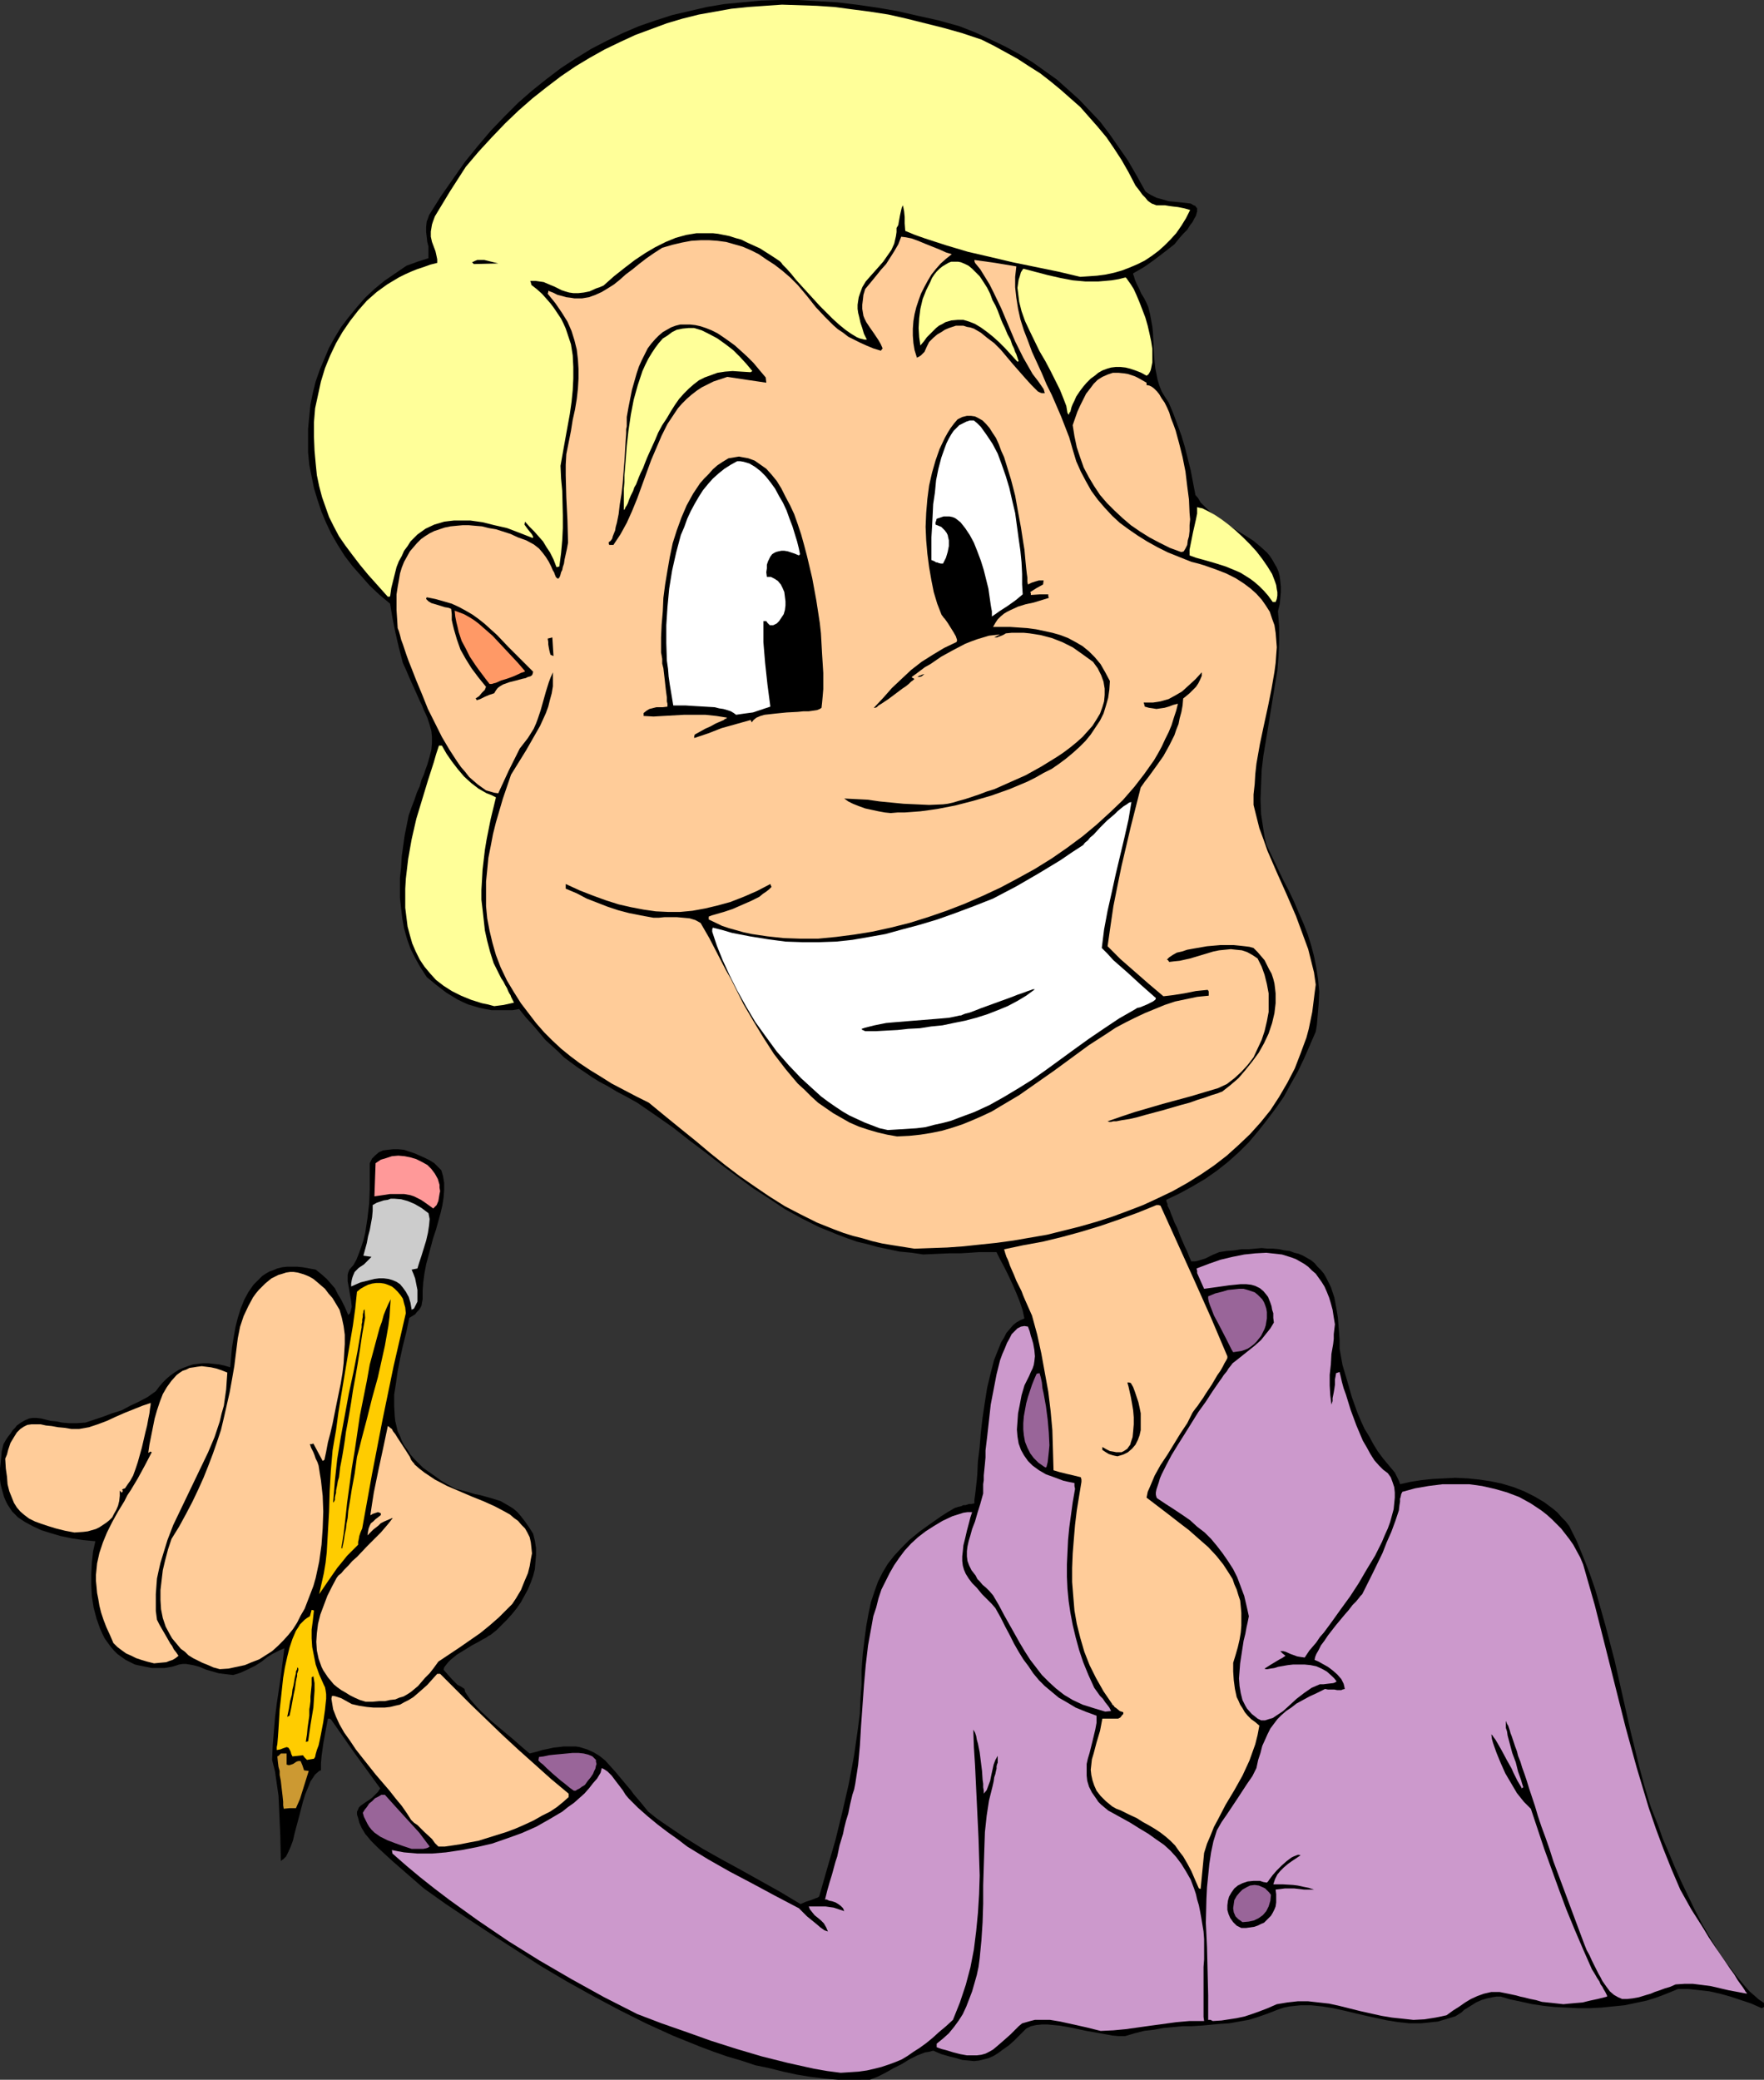
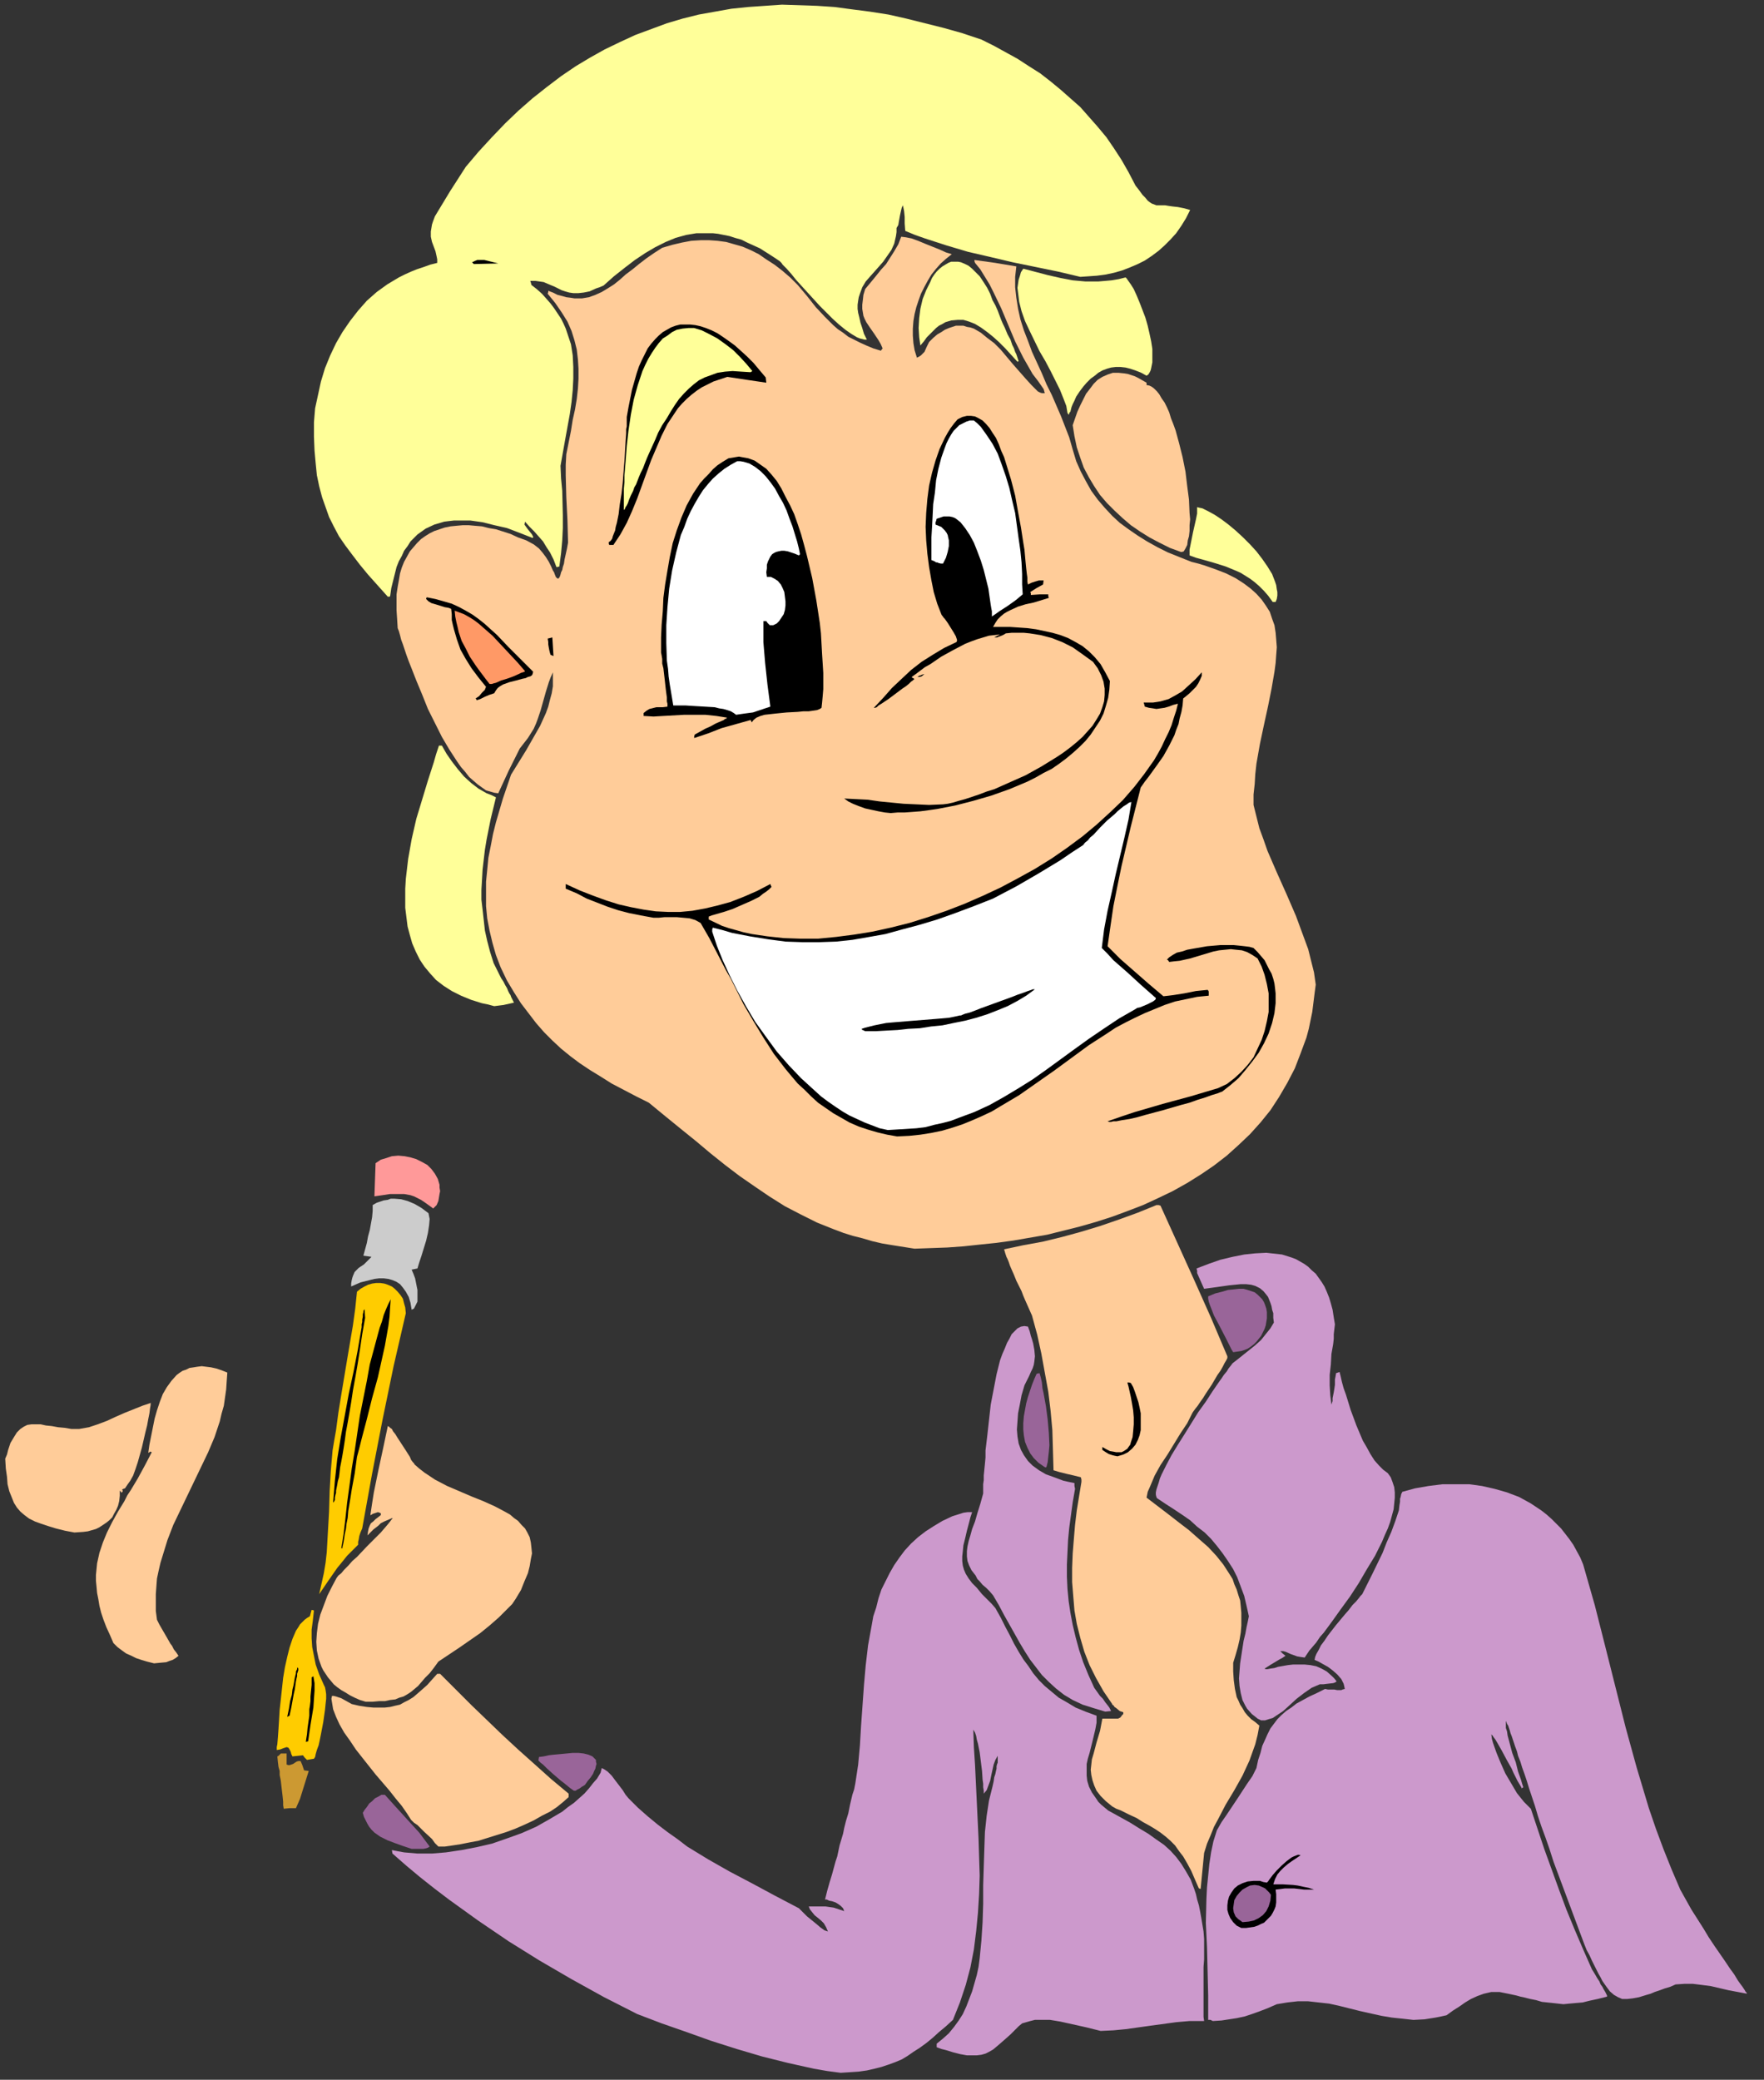
<svg xmlns="http://www.w3.org/2000/svg" xmlns:ns1="http://sodipodi.sourceforge.net/DTD/sodipodi-0.dtd" xmlns:ns2="http://www.inkscape.org/namespaces/inkscape" version="1.0" width="129.724mm" height="152.902mm" id="svg51" ns1:docname="Businessman Writing 2.wmf">
  <rect width="100%" height="100%" fill="#333333" stroke="none" />
  <ns1:namedview id="namedview51" pagecolor="#ffffff" bordercolor="#000000" borderopacity="0.25" ns2:showpageshadow="2" ns2:pageopacity="0.0" ns2:pagecheckerboard="0" ns2:deskcolor="#d1d1d1" ns2:document-units="mm" />
  <defs id="defs1">
    <pattern id="WMFhbasepattern" patternUnits="userSpaceOnUse" width="6" height="6" x="0" y="0" />
  </defs>
-   <path style="fill:#000000;fill-opacity:1;fill-rule:evenodd;stroke:none" d="m 233.027,577.898 -3.878,-0.323 -3.878,-0.485 -3.878,-0.646 -3.717,-0.808 -3.878,-0.97 -3.878,-0.808 -3.878,-1.293 -3.878,-1.131 -3.717,-1.293 -3.878,-1.454 -7.595,-3.07 -7.434,-3.394 -7.434,-3.717 -7.272,-3.879 -7.272,-4.04 -7.11,-4.202 -6.787,-4.363 -6.787,-4.363 -6.626,-4.363 -6.302,-4.202 -6.141,-4.363 -8.726,-7.595 -4.04,-3.717 -1.939,-1.939 -1.616,-1.939 -0.485,-0.808 -0.485,-0.808 -0.646,-1.454 -0.323,-1.293 -0.323,-0.97 v -0.808 l 0.323,-0.646 0.162,-0.485 0.485,-0.485 1.131,-0.808 1.454,-0.97 0.646,-0.485 0.808,-0.808 0.808,-0.808 0.646,-0.97 -6.949,-9.535 -6.787,-9.696 -0.485,-0.162 h -0.323 l -0.646,3.394 -0.646,3.555 -0.485,3.555 -0.162,1.939 v 1.939 l -0.485,0.162 -1.131,0.97 -0.323,0.485 -0.97,1.454 -0.646,1.616 -0.808,1.939 -0.646,2.101 -1.131,4.363 -1.131,4.202 -0.485,2.101 -0.646,1.778 -0.646,1.454 -0.646,1.293 -0.323,0.323 -0.485,0.485 -0.323,0.162 -0.323,0.323 -0.162,-7.272 -0.323,-7.272 -0.162,-3.555 -0.485,-3.394 -0.485,-3.394 -0.808,-3.232 0.162,-4.04 0.323,-3.879 0.323,-3.879 0.485,-3.879 1.131,-7.595 0.97,-7.757 -1.454,0.646 -1.616,0.808 -0.808,0.485 -0.808,0.485 -1.616,1.293 -1.778,1.131 -1.939,0.97 -2.101,0.97 -0.97,0.323 -1.131,0.323 -1.454,-0.162 -1.293,-0.162 -1.293,-0.162 -1.131,-0.323 -2.262,-0.646 -1.939,-0.808 -1.778,-0.485 -1.939,-0.323 h -0.97 l -0.97,0.162 -0.97,0.323 -1.131,0.323 -1.939,0.323 H 43.955 42.178 l -1.616,-0.323 -1.616,-0.323 -1.454,-0.323 -1.293,-0.646 -1.293,-0.646 -1.131,-0.808 -1.131,-0.808 -0.97,-0.97 -0.97,-1.131 -0.808,-1.131 -0.808,-1.131 -0.646,-1.293 -0.646,-1.454 -0.97,-2.747 -0.808,-3.07 -0.485,-3.07 -0.162,-3.07 v -3.232 l 0.162,-3.07 0.323,-3.07 0.646,-2.909 -3.394,-0.323 -3.232,-0.485 -3.07,-0.646 -2.747,-0.808 -2.586,-0.808 L 9.05,424.05 6.949,422.919 5.01,421.626 3.394,420.01 2.747,419.041 2.101,418.071 1.616,417.101 1.131,415.97 0.808,414.839 0.485,413.708 0.162,412.415 0,411.122 v -1.454 -1.616 l 0.162,-1.454 0.162,-1.616 0.162,-1.778 0.485,-1.939 0.646,-1.131 0.646,-0.97 0.646,-0.808 0.646,-0.97 0.646,-0.646 0.485,-0.646 1.131,-0.808 1.131,-0.646 1.131,-0.485 0.97,-0.162 h 1.131 l 1.293,0.162 1.293,0.323 1.293,0.323 1.616,0.162 1.616,0.323 1.939,0.162 h 2.101 l 2.424,-0.162 4.848,-1.616 2.586,-0.97 2.586,-0.808 2.424,-1.293 2.424,-1.131 2.424,-1.293 2.262,-1.616 0.97,-1.293 0.97,-1.131 0.97,-0.97 1.131,-0.97 1.131,-0.808 1.293,-0.808 1.131,-0.485 1.293,-0.485 1.454,-0.485 1.293,-0.162 1.454,-0.162 h 1.454 l 1.454,0.162 1.616,0.162 1.454,0.323 1.616,0.485 0.485,-5.495 0.485,-2.909 0.485,-2.747 0.646,-2.586 0.808,-2.586 0.97,-2.424 1.131,-2.101 1.454,-2.101 0.808,-0.808 0.808,-0.808 0.808,-0.808 0.97,-0.646 1.131,-0.646 0.97,-0.323 1.131,-0.485 1.293,-0.323 1.454,-0.162 h 1.293 1.454 l 1.616,0.162 1.778,0.323 1.778,0.323 1.616,1.293 1.454,1.293 1.131,1.293 1.131,1.293 0.808,1.616 0.97,1.616 0.97,1.939 0.97,2.262 0.485,-0.485 0.162,-0.485 0.162,-0.646 0.162,-0.646 -0.162,-1.616 -0.323,-1.778 -0.323,-1.939 -0.323,-1.778 v -0.808 -0.97 l 0.162,-0.646 0.323,-0.808 1.131,-1.293 0.808,-1.454 0.646,-1.616 0.646,-1.778 0.646,-1.939 0.485,-1.939 0.646,-4.202 0.485,-4.202 0.162,-4.04 v -1.939 -1.939 -3.232 l 0.646,-1.293 0.97,-0.97 0.97,-0.808 1.131,-0.485 1.293,-0.162 1.454,-0.162 h 1.454 l 1.616,0.162 1.454,0.485 1.454,0.485 1.454,0.646 1.454,0.646 1.293,0.646 1.293,0.808 0.97,0.97 0.97,0.97 0.485,1.616 0.323,1.939 v 1.939 l -0.162,2.101 -0.323,2.101 -0.485,2.101 -1.293,4.687 -0.808,2.424 -0.646,2.424 -1.293,4.848 -0.485,2.586 -0.323,2.424 -0.162,2.262 v 2.424 l -0.162,0.808 -0.162,0.97 -0.323,0.646 -0.485,0.646 -0.485,0.485 -0.485,0.646 -0.808,0.485 -0.808,0.485 -0.808,3.879 -0.97,3.879 -0.808,3.717 -0.646,3.394 -0.485,3.394 -0.485,3.07 v 3.07 l 0.162,2.909 0.162,1.454 0.323,1.293 0.323,1.454 0.646,1.293 0.485,1.293 0.646,1.293 0.97,1.293 0.808,1.293 1.131,1.293 1.131,1.131 1.293,1.293 1.616,1.131 1.616,1.131 1.778,1.293 1.939,1.131 2.101,1.131 1.939,0.485 1.778,0.485 1.616,0.485 1.616,0.323 2.909,0.808 2.586,0.808 1.131,0.646 1.131,0.646 1.293,0.808 1.131,0.97 0.97,1.131 1.131,1.454 1.131,1.616 1.131,1.778 0.485,1.939 0.323,2.101 v 1.939 l -0.162,1.939 -0.162,1.939 -0.485,1.939 -0.646,1.778 -0.808,1.939 -0.97,1.778 -0.97,1.778 -1.131,1.616 -1.293,1.616 -1.454,1.616 -1.454,1.454 -1.454,1.454 -1.616,1.293 -0.646,0.323 -0.646,0.485 -0.97,0.485 -0.808,0.485 -2.101,1.131 -2.101,1.293 -2.101,1.293 -1.778,1.454 -0.646,0.646 -0.646,0.808 -0.485,0.646 -0.162,0.646 1.131,1.293 1.293,1.454 1.454,1.454 0.97,0.485 0.97,0.646 0.162,0.808 0.646,0.97 0.646,0.97 0.97,1.131 1.131,1.293 1.131,1.131 2.747,2.586 3.07,2.586 2.909,2.424 1.293,1.131 1.293,1.131 1.131,0.97 0.97,0.808 1.939,-0.485 1.616,-0.485 1.616,-0.323 1.454,-0.323 1.454,-0.162 1.293,-0.162 h 2.424 1.131 l 0.97,0.162 2.101,0.646 1.778,0.808 1.616,0.97 1.616,1.293 1.454,1.616 1.454,1.616 1.616,1.939 0.808,0.97 0.808,0.97 0.97,1.131 0.808,1.131 1.939,2.262 2.101,2.586 2.424,1.939 2.586,1.778 5.01,3.394 5.171,3.232 5.171,2.909 5.333,2.909 5.494,3.07 5.494,3.07 5.656,3.394 1.454,-0.646 1.454,-0.485 1.293,-0.485 0.485,-0.162 0.485,-0.323 2.262,-7.919 2.262,-7.757 1.939,-7.919 1.778,-7.757 1.454,-7.757 1.131,-7.919 0.485,-3.879 0.162,-4.04 0.323,-4.04 v -4.04 l 0.162,-2.262 0.162,-2.101 0.485,-4.04 0.485,-3.717 0.646,-3.555 0.646,-3.07 0.97,-2.909 0.97,-2.747 1.293,-2.586 1.454,-2.424 1.778,-2.262 2.101,-2.262 2.101,-2.101 2.747,-2.262 2.909,-2.101 1.616,-1.131 1.616,-1.131 1.778,-1.131 1.939,-1.131 0.97,-0.323 0.808,-0.162 0.646,-0.323 h 0.646 l 0.97,-0.323 h 0.646 l 0.808,-0.162 v -0.97 l 0.162,-1.131 0.162,-1.293 0.162,-1.454 0.162,-1.454 0.162,-1.778 0.162,-3.555 0.485,-3.879 0.323,-4.04 0.485,-4.202 0.646,-4.363 0.646,-4.04 0.97,-4.04 0.97,-3.717 0.646,-1.616 0.646,-1.616 0.646,-1.616 0.808,-1.293 0.646,-1.293 0.97,-1.131 0.808,-0.97 0.97,-0.808 1.131,-0.646 1.131,-0.485 -0.485,-2.262 -0.808,-2.424 -0.97,-2.424 -1.131,-2.586 -1.131,-2.424 -1.131,-2.262 -1.131,-2.101 -0.97,-1.939 h -2.909 -0.97 -1.131 l -2.262,0.162 -2.747,0.162 h -3.07 l -3.555,0.162 -3.717,0.162 -3.232,-0.485 -3.394,-0.323 -3.07,-0.646 -3.07,-0.646 -2.909,-0.808 -2.747,-0.646 -2.747,-0.97 -2.586,-0.97 -2.747,-1.131 -2.424,-0.97 -4.848,-2.424 -4.686,-2.586 -4.363,-2.909 -4.525,-2.909 -4.363,-3.232 -4.363,-3.232 -4.363,-3.394 -4.525,-3.394 -4.525,-3.555 -4.848,-3.394 -5.171,-3.555 -2.909,-1.616 -2.747,-1.454 -2.424,-1.454 -2.424,-1.293 -2.101,-1.293 -2.101,-1.454 -1.939,-1.293 -3.717,-2.747 -1.616,-1.616 -1.778,-1.616 -1.778,-1.616 -1.616,-1.939 -1.778,-2.101 -1.939,-2.101 -1.939,-2.424 -1.939,0.323 h -1.939 -1.939 -1.778 l -1.778,-0.323 -1.616,-0.323 -1.616,-0.485 -1.616,-0.485 -1.454,-0.646 -1.616,-0.808 -2.909,-1.778 -2.747,-2.101 -2.747,-2.262 -1.778,-2.747 -1.454,-2.586 -1.293,-2.586 -0.97,-2.747 -0.808,-2.909 -0.485,-2.747 -0.323,-2.747 -0.323,-2.909 v -2.909 -2.747 l 0.323,-2.909 0.162,-2.909 0.808,-5.818 1.131,-5.656 0.808,-2.262 0.808,-2.101 0.646,-1.939 0.808,-1.778 0.485,-1.778 0.646,-1.454 0.485,-1.454 0.485,-1.293 0.323,-1.131 0.323,-1.131 0.485,-1.939 0.162,-1.778 v -1.778 l -0.162,-1.616 -0.485,-1.778 -0.646,-1.939 -0.485,-1.131 -0.485,-0.97 -0.485,-1.293 -0.646,-1.293 -0.646,-1.454 -0.646,-1.454 -0.808,-1.778 -0.808,-1.778 -0.808,-1.939 -0.97,-2.101 -1.131,-4.363 -0.97,-4.202 -0.808,-4.04 -0.646,-3.879 -2.909,-2.424 -2.747,-2.586 -2.424,-2.747 -2.424,-2.747 -2.101,-2.747 -1.939,-3.07 -1.778,-3.07 -1.454,-3.07 -1.293,-3.07 -1.131,-3.394 -0.97,-3.232 -0.646,-3.232 -0.646,-3.232 -0.323,-3.394 v -3.394 -3.232 l 0.323,-3.394 0.323,-3.232 0.646,-3.232 0.808,-3.232 1.131,-3.232 1.293,-3.07 1.293,-3.07 1.616,-2.909 1.778,-2.909 2.101,-2.747 2.262,-2.747 2.262,-2.586 2.586,-2.424 2.747,-2.262 3.07,-2.101 3.07,-2.101 3.07,-1.131 3.07,-0.97 v -1.778 -1.454 l -0.323,-1.293 -0.162,-1.454 -0.162,-1.293 v -1.454 l 0.162,-1.454 0.323,-0.808 0.323,-0.97 3.232,-5.171 3.394,-4.848 3.394,-4.848 3.555,-4.363 3.555,-4.202 3.878,-4.04 3.717,-3.717 3.878,-3.394 4.04,-3.232 4.04,-3.07 4.202,-2.747 4.202,-2.586 4.363,-2.262 4.363,-2.101 4.525,-1.939 4.686,-1.616 4.525,-1.454 4.848,-1.131 4.848,-1.131 4.848,-0.808 5.01,-0.485 5.171,-0.485 L 216.705,0 h 5.171 l 5.333,0.323 5.494,0.323 5.333,0.646 5.656,0.808 5.656,0.97 5.656,1.293 5.818,1.293 5.818,1.616 4.525,1.778 4.202,1.939 4.04,1.939 3.878,2.101 3.717,2.262 3.394,2.424 3.394,2.424 3.07,2.747 3.07,2.747 2.909,3.07 2.909,3.07 2.586,3.394 2.586,3.717 2.586,3.717 2.424,4.202 2.424,4.363 0.646,0.485 0.808,0.485 1.616,0.808 1.778,0.485 1.616,0.485 1.778,0.162 1.616,0.162 1.454,0.162 1.293,0.162 0.808,0.485 0.485,0.162 0.162,0.323 0.323,0.323 v 0.485 0.485 l -0.162,0.485 -0.162,0.646 -0.485,0.808 -0.485,0.97 -0.646,0.808 -0.808,1.293 -1.131,1.131 -1.131,1.293 -1.293,1.616 -2.909,2.262 -2.747,2.101 -2.747,1.939 -3.07,1.778 v 0.323 l 0.162,0.323 0.323,1.131 0.485,1.131 0.646,1.293 0.646,1.454 0.808,1.293 0.646,1.293 0.485,1.131 0.485,1.939 0.323,1.778 0.323,1.778 0.162,1.616 0.162,3.394 0.162,3.232 0.323,3.232 0.323,1.616 0.323,1.616 0.485,1.616 0.646,1.616 0.97,1.616 0.97,1.454 1.293,3.07 1.131,3.07 1.131,3.07 0.97,3.232 0.808,3.232 0.808,3.232 1.293,6.787 0.808,0.97 0.646,1.131 1.778,1.778 1.939,1.778 2.101,1.454 2.101,1.454 4.525,2.747 2.262,1.454 1.939,1.616 1.778,1.616 0.808,0.97 0.646,0.97 0.646,1.131 0.646,1.131 0.485,1.131 0.323,1.293 0.162,1.293 0.162,1.616 v 1.454 l -0.162,1.778 -0.162,1.616 -0.485,1.939 0.323,4.202 v 4.202 l -0.162,4.04 -0.323,4.04 -0.646,3.879 -1.293,7.919 -0.646,4.04 -1.293,7.757 -0.485,4.04 -0.162,4.04 -0.162,4.04 0.162,4.202 0.646,4.202 0.323,2.101 0.485,2.101 1.616,3.394 1.616,3.394 1.454,3.07 1.616,3.07 1.454,3.07 1.293,3.07 1.293,2.909 1.131,2.909 0.97,3.07 0.808,3.07 0.646,3.232 0.485,3.232 0.323,3.394 -0.162,3.555 -0.323,3.717 -0.162,1.939 -0.323,1.939 -1.616,3.717 -1.616,3.717 -1.778,3.717 -1.939,3.394 -1.939,3.555 -2.262,3.232 -2.424,3.232 -2.424,3.07 -2.586,3.07 -2.747,2.747 -3.07,2.747 -3.07,2.424 -3.232,2.262 -3.555,2.101 -3.555,1.939 -3.717,1.778 v 0.323 l 0.162,0.485 0.162,0.323 v 0.485 l 0.323,0.646 0.323,0.646 0.323,0.97 0.485,1.131 0.485,1.293 0.808,1.616 0.646,1.778 0.97,2.262 0.485,1.131 0.646,1.293 0.485,1.293 0.646,1.454 h 0.97 l 0.808,-0.162 2.101,-0.646 1.939,-0.97 1.939,-0.808 2.101,-0.323 2.101,-0.162 1.939,-0.323 h 2.101 l 1.778,-0.162 1.778,-0.162 1.616,0.162 h 1.616 l 1.616,0.162 1.454,0.323 1.454,0.162 1.293,0.485 1.293,0.323 1.131,0.485 2.262,1.293 0.97,0.808 0.808,0.97 0.97,0.97 0.808,0.97 0.646,1.131 0.646,1.293 0.646,1.293 0.485,1.454 0.485,1.454 0.323,1.778 0.323,1.778 0.323,1.939 0.162,1.939 0.162,2.101 0.162,2.262 v 2.424 l 0.808,4.525 1.293,4.363 1.293,4.525 1.616,4.525 0.97,2.262 0.97,2.101 1.293,2.101 1.131,2.101 1.293,2.101 1.454,1.939 1.616,1.939 1.616,1.939 0.808,1.616 0.323,0.646 0.323,0.97 2.909,-0.646 3.07,-0.485 3.07,-0.323 3.232,-0.162 3.07,-0.162 3.394,0.162 3.232,0.323 3.232,0.485 3.07,0.646 3.232,0.97 2.909,1.131 2.909,1.454 2.747,1.616 2.586,1.939 1.131,0.97 1.131,1.293 1.131,1.131 0.97,1.293 2.101,4.202 1.778,4.363 1.778,4.525 1.616,4.687 2.747,9.696 2.586,9.858 2.262,10.019 2.262,10.019 2.424,9.858 1.293,4.848 1.454,4.848 0.485,1.454 0.646,1.616 1.293,3.232 1.293,3.717 1.616,3.717 1.616,3.879 1.778,4.04 1.939,4.04 1.939,4.04 2.101,4.04 2.262,3.879 2.262,3.717 2.424,3.394 2.424,3.232 2.424,2.909 1.293,1.454 1.293,1.131 1.293,1.131 1.454,0.97 v 0.485 0.646 l -0.646,0.323 -2.909,-1.293 -2.909,-0.97 -2.909,-0.97 -2.909,-0.808 -2.909,-0.646 -2.909,-0.323 -2.909,-0.323 h -2.909 l -2.747,1.131 -2.909,1.131 -3.07,0.97 -3.07,0.646 -3.07,0.646 -3.232,0.323 -3.232,0.323 -3.232,0.162 h -3.232 l -3.232,-0.162 -3.232,-0.162 -3.07,-0.323 -3.232,-0.485 -2.909,-0.646 -3.07,-0.646 -2.747,-0.808 h -1.131 l -0.97,0.162 -1.616,0.323 -1.616,0.485 -1.454,0.646 -1.293,0.808 -1.293,0.808 -0.808,0.485 -0.646,0.646 -1.778,1.131 -1.616,0.485 -1.616,0.485 -1.616,0.485 -1.616,0.162 -3.07,0.323 h -3.232 l -3.07,-0.323 -3.07,-0.485 -5.979,-1.293 -6.141,-1.454 -2.909,-0.646 -3.07,-0.485 -3.07,-0.323 h -2.909 l -3.07,0.323 -1.616,0.323 -1.454,0.485 -2.909,1.131 -2.747,0.97 -2.586,0.808 -2.747,0.485 -2.747,0.485 -2.586,0.162 -5.171,0.485 -2.747,0.162 h -2.424 l -5.333,0.485 -2.586,0.485 -2.747,0.323 -2.586,0.646 -2.747,0.808 h -1.778 l -1.778,-0.162 -3.555,-0.646 -3.717,-0.646 -3.717,-0.808 -3.555,-0.646 -1.778,-0.162 -1.616,-0.162 h -1.616 l -1.616,0.162 -1.454,0.323 -1.293,0.646 -1.778,1.778 -1.616,1.616 -1.454,1.293 -1.616,1.131 -1.293,0.97 -1.293,0.808 -1.454,0.646 -1.293,0.323 -1.293,0.323 -1.454,0.162 -1.454,-0.162 -1.778,-0.162 -1.616,-0.485 -1.939,-0.485 -2.262,-0.646 -2.262,-0.97 -1.131,0.323 -1.131,0.162 -2.101,0.808 -2.262,1.131 -2.101,1.293 -2.262,1.131 -2.262,1.293 -2.262,1.131 -2.101,0.808 z" id="path1" />
  <path style="fill:#cc99cc;fill-opacity:1;fill-rule:evenodd;stroke:none" d="m 233.673,575.959 -3.717,-0.485 -3.717,-0.646 -7.272,-1.616 -7.11,-1.778 -7.11,-2.101 -7.11,-2.262 -6.787,-2.424 -6.949,-2.424 -6.787,-2.586 -9.211,-4.687 -9.05,-5.01 -8.888,-5.171 -8.565,-5.333 -8.565,-5.818 -8.08,-5.818 -4.04,-3.07 -3.878,-3.07 -3.878,-3.232 -3.878,-3.394 -0.162,-0.97 1.616,0.323 1.778,0.323 3.717,0.323 h 4.04 l 3.878,-0.323 4.363,-0.646 4.202,-0.808 4.202,-0.97 4.202,-1.454 4.04,-1.454 4.04,-1.778 3.717,-2.101 3.555,-2.101 1.616,-1.293 1.616,-1.131 1.454,-1.293 1.454,-1.293 1.293,-1.454 1.131,-1.454 1.131,-1.293 0.97,-1.616 0.323,-1.293 0.323,0.162 0.323,0.162 0.485,0.323 0.485,0.323 1.131,1.131 0.97,1.293 2.101,2.747 0.808,1.293 0.808,0.97 2.586,2.586 2.747,2.424 2.747,2.262 2.747,2.101 2.747,1.939 2.747,2.101 5.818,3.555 5.979,3.394 6.141,3.232 6.302,3.394 6.464,3.394 0.323,0.162 0.323,0.323 0.323,0.323 0.485,0.485 1.131,1.131 2.586,2.101 1.131,0.97 1.131,0.808 0.485,0.162 0.485,0.162 -0.485,-1.131 -0.646,-1.131 -0.808,-0.808 -0.97,-0.808 -0.808,-0.646 -0.646,-0.808 -0.646,-0.808 -0.323,-0.808 h 1.293 1.293 2.101 l 1.131,0.162 1.131,0.162 1.454,0.485 1.454,0.485 -0.323,-0.808 -0.646,-0.646 -0.646,-0.485 -0.808,-0.485 -0.97,-0.323 -0.808,-0.162 -0.646,-0.323 h -0.485 l 0.646,-2.586 0.646,-2.262 0.646,-2.101 0.485,-1.778 0.485,-1.778 0.485,-1.454 0.646,-3.07 0.97,-3.232 0.323,-1.616 0.485,-1.939 0.646,-2.101 0.485,-2.424 0.646,-2.747 0.485,-1.454 0.323,-1.616 0.808,-5.333 0.485,-5.333 0.323,-5.495 0.808,-11.312 0.485,-5.495 0.646,-5.495 0.97,-5.333 0.485,-2.747 0.808,-2.424 0.646,-2.586 0.808,-2.424 1.131,-2.262 1.131,-2.262 1.293,-2.262 1.454,-2.101 1.454,-1.939 1.778,-1.939 1.939,-1.778 2.101,-1.616 2.262,-1.454 2.424,-1.454 2.747,-1.293 3.07,-0.97 1.131,-0.162 h 1.293 l -0.485,1.454 -0.323,1.293 -0.646,2.424 -0.485,2.101 -0.485,1.939 -0.162,1.616 -0.162,1.454 v 1.293 l 0.162,1.293 0.323,1.131 0.485,1.131 0.808,1.293 0.97,1.293 1.293,1.293 1.454,1.778 1.778,1.778 0.97,0.97 0.97,1.131 1.454,2.586 1.293,2.586 1.293,2.424 1.131,2.262 1.293,2.262 1.293,2.101 1.454,1.939 1.293,1.939 1.616,1.939 1.616,1.616 1.939,1.616 1.939,1.616 2.262,1.293 2.424,1.454 2.747,1.131 3.07,1.131 v 1.939 l -0.323,1.778 -0.808,3.394 -0.808,3.232 -0.485,1.616 -0.323,1.454 v 1.616 1.616 l 0.162,1.454 0.485,1.616 0.808,1.616 1.131,1.616 0.646,0.97 0.808,0.808 0.97,0.808 0.97,0.808 3.232,1.778 2.909,1.616 2.586,1.616 2.424,1.454 2.262,1.616 2.101,1.454 1.778,1.616 1.616,1.778 1.454,1.939 1.293,2.101 1.293,2.262 0.97,2.586 0.485,1.454 0.323,1.454 0.485,1.616 0.323,1.616 0.323,1.778 0.323,1.939 0.323,1.939 0.162,2.101 v 3.07 2.586 l -0.162,2.101 v 2.101 1.616 7.595 1.616 0.97 l 0.162,1.131 h -4.04 l -3.717,0.323 -3.555,0.485 -3.555,0.485 -6.949,0.97 -3.394,0.323 -3.555,0.162 -1.293,-0.323 -2.586,-0.646 -1.454,-0.323 -2.909,-0.646 -2.909,-0.646 -2.909,-0.485 h -1.454 -1.454 -1.293 l -1.293,0.323 -1.131,0.323 -1.131,0.323 -0.97,0.808 -0.808,0.808 -1.454,1.454 -1.454,1.293 -1.293,1.131 -1.131,0.97 -0.97,0.808 -1.131,0.646 -0.97,0.485 -1.131,0.323 -1.293,0.162 h -1.293 -1.454 l -1.778,-0.323 -1.939,-0.485 -2.101,-0.646 -1.293,-0.323 -1.293,-0.485 v -0.97 l 1.778,-1.454 1.616,-1.454 1.454,-1.778 1.293,-1.778 1.131,-1.778 0.97,-2.101 0.808,-2.101 0.808,-2.101 0.646,-2.262 0.646,-2.262 0.485,-2.262 0.323,-2.424 0.485,-5.01 0.323,-5.01 0.162,-5.171 v -5.01 l 0.162,-5.171 0.162,-5.01 0.162,-4.687 0.485,-4.525 0.323,-2.101 0.323,-2.101 0.485,-1.939 0.485,-1.939 0.323,-1.454 0.162,-1.131 0.323,-0.97 0.162,-0.808 0.162,-0.646 v -0.646 l 0.162,-0.646 0.162,-0.323 v -0.808 -0.323 -0.808 l -0.646,1.131 -0.485,1.293 -0.646,2.909 -0.323,1.616 -0.485,1.293 -0.485,1.293 -0.808,0.97 v -0.808 l -0.162,-0.97 v -0.97 l -0.162,-1.131 -0.162,-2.424 -0.323,-2.586 -0.323,-2.586 -0.485,-2.424 -0.323,-1.131 -0.162,-0.97 -0.323,-0.97 -0.485,-0.808 0.162,4.848 0.323,5.01 0.485,10.181 0.485,10.181 0.162,5.171 0.162,5.171 -0.162,5.171 -0.323,5.171 -0.485,5.01 -0.646,5.171 -0.97,5.01 -1.293,4.848 -1.616,4.848 -0.97,2.424 -0.97,2.424 -1.939,1.778 -1.939,1.616 -1.778,1.616 -1.778,1.454 -1.778,1.293 -1.778,1.131 -1.616,1.131 -1.616,0.97 -1.939,0.808 -1.778,0.646 -1.939,0.646 -1.939,0.485 -2.101,0.485 -2.262,0.323 -2.424,0.162 z" id="path2" />
  <path style="fill:#cc99cc;fill-opacity:1;fill-rule:evenodd;stroke:none" d="m 337.097,561.576 -0.646,-0.323 h -0.646 v -6.787 l -0.162,-6.787 -0.162,-6.626 -0.323,-6.787 0.162,-6.626 0.162,-3.232 0.323,-3.232 0.323,-3.232 0.485,-3.232 0.646,-3.07 0.97,-3.07 1.293,-2.262 1.454,-2.101 2.909,-4.363 2.747,-4.202 1.454,-2.101 1.131,-2.262 0.485,-2.262 0.646,-1.939 0.485,-1.939 0.808,-1.778 0.646,-1.454 0.808,-1.616 0.97,-1.293 0.97,-1.293 1.131,-1.131 1.293,-1.131 1.454,-0.97 1.454,-1.131 1.778,-0.97 1.778,-0.97 2.101,-0.97 2.262,-1.131 0.808,0.162 h 0.646 1.131 l 0.808,0.162 h 1.131 l 0.323,-0.162 0.646,-0.162 -0.162,-0.808 -0.162,-0.646 -0.323,-0.646 -0.323,-0.646 -1.131,-1.293 -1.293,-1.131 -1.293,-0.97 -1.454,-0.808 -1.131,-0.646 -1.131,-0.485 0.162,-0.808 0.323,-0.808 0.646,-1.131 0.646,-1.293 0.97,-1.293 0.97,-1.454 2.262,-2.909 2.424,-2.909 1.131,-1.293 0.97,-1.293 0.97,-0.97 0.808,-0.97 0.485,-0.646 0.485,-0.485 2.909,-5.818 2.747,-5.656 1.131,-2.909 1.293,-2.909 1.131,-3.07 0.97,-2.909 0.162,-1.454 0.162,-0.97 v -0.808 l 0.162,-0.485 0.162,-0.808 0.323,-0.646 3.555,-0.97 3.717,-0.646 3.878,-0.485 h 3.717 3.717 l 3.555,0.485 3.555,0.808 3.394,0.97 3.394,1.293 3.232,1.778 1.454,0.97 1.454,0.97 1.454,1.131 1.454,1.293 1.293,1.293 1.293,1.293 1.131,1.454 1.131,1.454 1.131,1.616 0.97,1.778 0.97,1.778 0.808,1.939 3.232,11.312 2.909,11.474 5.656,22.463 3.07,11.151 3.394,11.312 1.939,5.656 2.101,5.656 2.262,5.656 2.424,5.656 3.07,5.495 3.394,5.333 1.454,2.424 1.616,2.424 1.454,2.101 1.454,2.101 1.293,1.939 1.293,1.778 0.485,0.808 0.485,0.808 0.808,1.131 0.485,0.646 0.323,0.485 0.323,0.485 0.162,0.323 0.323,0.323 v 0.162 l 0.162,0.162 v 0 l -5.171,-0.97 -4.848,-1.131 -2.424,-0.323 -2.586,-0.323 h -2.424 l -2.424,0.162 -1.454,0.646 -1.616,0.485 -1.293,0.485 -1.454,0.485 -1.131,0.485 -1.131,0.323 -2.101,0.646 -1.778,0.323 -1.454,0.162 h -1.454 l -1.131,-0.485 -1.131,-0.646 -1.131,-0.97 -0.97,-1.293 -1.131,-1.616 -0.485,-0.97 -0.646,-1.131 -0.485,-0.97 -0.646,-1.293 -0.646,-1.293 -0.646,-1.454 -0.808,-1.454 -0.646,-1.616 -8.565,-22.948 -1.131,-3.555 -1.131,-3.232 -1.131,-3.07 -0.97,-2.909 -0.808,-2.747 -0.808,-2.424 -0.808,-2.424 -0.646,-2.101 -0.646,-1.939 -0.646,-1.778 -0.485,-1.616 -0.646,-1.616 -0.323,-1.293 -0.485,-1.293 -0.323,-0.97 -0.323,-0.97 -0.323,-0.97 -0.323,-0.808 -0.162,-0.646 -0.162,-0.485 -0.323,-0.97 -0.323,-0.485 -0.162,-0.485 -0.162,-0.323 v 0.97 0.97 l 0.323,0.97 0.162,1.131 0.646,2.424 0.646,2.424 0.485,1.293 0.485,1.293 0.646,2.586 0.808,2.262 0.323,1.131 0.323,0.97 -0.485,0.323 v -0.162 l -0.162,-0.323 -0.485,-0.808 -0.485,-0.808 -0.485,-0.97 -0.646,-1.293 -0.485,-1.131 -1.454,-2.586 -1.293,-2.424 -0.646,-1.131 -0.646,-1.131 -0.485,-0.808 -0.485,-0.646 -0.323,-0.485 -0.323,-0.323 0.162,1.293 0.323,1.131 0.97,2.747 1.131,2.747 1.293,2.909 1.616,2.747 1.616,2.747 1.939,2.424 0.97,0.97 0.97,0.97 3.717,11.151 4.04,11.151 2.101,5.656 2.262,5.495 2.424,5.656 2.424,5.495 0.808,1.293 0.646,1.131 0.646,0.97 0.323,0.808 0.485,0.646 0.323,0.646 0.485,0.808 0.323,0.646 0.162,0.323 v 0.323 l -2.586,0.646 -2.262,0.485 -1.939,0.485 -1.939,0.162 -1.778,0.162 -1.616,0.162 -1.454,-0.162 -1.454,-0.162 -3.07,-0.323 -1.616,-0.485 -1.616,-0.323 -1.939,-0.485 -0.808,-0.162 -1.131,-0.323 -2.262,-0.485 -2.424,-0.485 h -1.131 -1.131 l -2.101,0.485 -1.778,0.646 -1.778,0.808 -1.616,0.97 -1.616,1.131 -1.778,1.131 -1.778,1.293 -1.454,0.323 -1.616,0.323 -3.07,0.485 -3.07,0.162 -2.909,-0.323 -3.07,-0.323 -2.909,-0.485 -5.818,-1.293 -5.818,-1.454 -2.909,-0.646 -2.909,-0.323 -2.909,-0.323 h -2.909 l -2.909,0.323 -2.909,0.485 -2.586,1.131 -2.101,0.808 -2.262,0.808 -1.939,0.646 -2.262,0.485 -2.101,0.323 -2.101,0.323 z" id="path3" />
  <path style="fill:#000000;fill-opacity:1;fill-rule:evenodd;stroke:none" d="m 345.016,535.719 -1.293,-0.646 -0.97,-0.97 -0.808,-1.131 -0.485,-1.131 -0.323,-1.131 v -1.293 l 0.162,-1.293 0.323,-1.131 0.646,-1.131 0.808,-1.131 0.97,-0.808 1.293,-0.646 1.454,-0.485 1.616,-0.162 h 0.808 0.97 l 0.97,0.323 0.97,0.162 0.323,-0.323 0.323,-0.485 0.485,-0.646 0.485,-0.646 1.131,-1.293 1.293,-1.293 1.454,-1.293 1.293,-0.97 0.646,-0.323 0.808,-0.323 0.485,-0.162 0.646,0.162 -2.424,1.616 -1.131,0.808 -1.131,0.97 -0.97,0.97 -0.808,0.97 -0.646,1.293 -0.485,1.454 h 2.747 l 2.747,0.162 1.293,0.162 1.454,0.323 1.616,0.323 1.454,0.485 h -2.747 l -2.747,-0.323 h -2.586 l -1.293,0.162 -1.293,0.162 0.162,1.293 v 1.131 1.131 l -0.162,1.131 -0.323,0.808 -0.485,0.97 -0.485,0.808 -0.646,0.646 -0.646,0.646 -0.646,0.646 -0.808,0.323 -0.97,0.485 -0.97,0.323 -1.131,0.162 -1.131,0.162 z" id="path4" />
  <path style="fill:#996599;fill-opacity:1;fill-rule:evenodd;stroke:none" d="m 345.339,534.103 -0.646,-0.485 -0.485,-0.323 -0.485,-0.485 -0.323,-0.323 -0.485,-1.131 -0.162,-1.131 0.162,-1.131 0.162,-1.131 0.646,-1.131 0.808,-0.97 0.808,-0.808 1.131,-0.646 0.97,-0.485 1.293,-0.162 1.131,0.162 1.131,0.485 0.646,0.323 0.485,0.485 0.646,0.646 0.485,0.646 -0.162,1.616 -0.485,1.616 -0.646,1.293 -0.97,1.131 -1.131,0.808 -1.293,0.646 -1.454,0.323 z" id="path5" />
  <path style="fill:#ffcc99;fill-opacity:1;fill-rule:evenodd;stroke:none" d="m 333.219,524.73 -1.131,-2.586 -0.97,-2.262 -1.131,-2.101 -1.131,-1.939 -1.131,-1.454 -1.131,-1.616 -1.293,-1.293 -1.293,-1.131 -1.454,-1.131 -1.454,-0.97 -1.616,-0.97 -1.778,-0.97 -1.778,-1.131 -2.101,-0.97 -2.262,-1.131 -1.293,-0.485 -1.131,-0.646 -1.778,-1.454 -1.454,-1.454 -1.131,-1.454 -0.646,-1.454 -0.485,-1.454 -0.323,-1.454 -0.162,-1.454 0.162,-1.454 0.162,-1.454 0.485,-1.616 0.808,-3.07 0.97,-3.232 0.646,-3.394 h 0.808 0.808 1.939 0.808 l 0.646,-0.323 0.485,-0.646 0.323,-0.323 v -0.485 l -0.485,-0.162 -0.485,-0.162 -0.97,-0.808 -0.485,-0.323 -0.323,-0.485 -0.323,-0.162 v -0.162 l -2.424,-3.555 -2.101,-3.717 -1.778,-3.555 -1.454,-3.717 -1.131,-3.879 -0.97,-3.879 -0.646,-3.717 -0.323,-3.879 -0.323,-4.04 v -3.879 l 0.162,-4.04 0.323,-4.04 0.323,-3.879 0.485,-4.04 1.293,-7.919 v -0.646 l -0.162,-0.646 -1.939,-0.485 -2.101,-0.485 -1.939,-0.485 -1.616,-0.485 -0.162,-5.656 -0.162,-5.495 -0.485,-5.333 -0.646,-5.333 -0.97,-5.333 -0.97,-5.333 -1.131,-5.171 -1.454,-5.333 -0.646,-1.454 -0.646,-1.454 -0.646,-1.454 -0.485,-1.131 -0.485,-1.293 -0.485,-0.97 -0.97,-1.939 -0.646,-1.616 -0.646,-1.454 -0.485,-1.131 -0.323,-0.97 -0.323,-0.808 -0.323,-0.646 -0.162,-0.485 -0.162,-0.485 -0.323,-1.131 5.333,-1.131 5.333,-0.97 5.333,-1.293 5.333,-1.454 5.333,-1.616 5.171,-1.778 5.333,-1.939 5.171,-2.101 h 0.646 l 0.485,0.162 4.686,10.343 4.686,10.343 4.686,10.504 2.262,5.333 2.262,5.333 v 0.485 l -0.323,0.646 -0.485,0.808 -0.485,0.97 -0.646,1.131 -0.808,1.131 -1.616,2.747 -1.616,2.424 -0.808,1.293 -0.808,1.131 -0.646,0.97 -0.646,0.808 -0.485,0.646 -0.323,0.485 -1.454,2.909 -1.939,2.909 -1.778,2.909 -1.778,2.909 -1.939,2.909 -1.616,2.909 -1.293,3.07 -0.646,1.454 -0.323,1.616 6.141,4.687 2.909,2.262 2.747,2.101 2.747,2.424 2.586,2.262 2.262,2.424 1.939,2.424 1.778,2.747 0.808,1.293 0.485,1.454 0.646,1.454 0.485,1.616 0.485,1.454 0.162,1.616 0.162,1.778 v 1.778 1.778 l -0.162,1.939 -0.323,1.939 -0.485,2.101 -0.646,2.262 -0.646,2.101 v 2.424 l 0.162,2.424 0.323,2.424 0.485,2.262 0.485,0.97 0.485,1.131 0.646,0.97 0.646,1.131 0.808,0.97 0.97,0.97 1.131,0.808 1.131,0.97 -0.485,2.586 -0.646,2.586 -0.808,2.262 -0.808,2.262 -0.97,2.101 -0.97,2.101 -2.262,4.04 -2.424,4.04 -2.101,4.04 -1.131,2.101 -0.97,2.424 -0.97,2.262 -0.808,2.586 -0.97,10.019 -0.323,-0.162 z" id="path6" />
  <path style="fill:#996599;fill-opacity:1;fill-rule:evenodd;stroke:none" d="m 114.413,513.741 -2.424,-0.808 -2.262,-0.808 -2.101,-0.808 -1.939,-0.97 -1.616,-1.131 -0.808,-0.808 -0.646,-0.808 -0.485,-0.808 -0.485,-0.97 -0.485,-0.97 -0.323,-1.131 0.485,-0.808 0.646,-0.808 0.646,-0.97 0.808,-0.646 0.808,-0.808 0.97,-0.485 0.808,-0.485 h 0.97 l 1.454,1.616 1.454,1.616 3.232,3.555 3.394,3.717 1.454,1.939 1.454,1.939 -0.485,0.323 -0.485,0.162 -0.808,0.162 h -0.808 -1.454 -0.646 z" id="path7" />
  <path style="fill:#ffcc99;fill-opacity:1;fill-rule:evenodd;stroke:none" d="m 121.846,513.094 -0.97,-0.97 -0.808,-1.131 -2.101,-1.939 -1.939,-1.939 -0.97,-0.646 -0.808,-0.808 -1.131,-1.778 -1.454,-2.101 -1.616,-1.939 -1.778,-2.262 -3.878,-4.525 -3.717,-4.687 -1.778,-2.262 -1.616,-2.424 -1.616,-2.262 -1.293,-2.262 -0.97,-2.101 -0.808,-2.101 -0.162,-0.97 -0.162,-0.97 -0.162,-0.97 0.162,-0.808 h 0.485 l 0.646,0.162 1.454,0.485 2.909,1.616 2.101,0.485 2.101,0.323 1.778,0.162 h 1.616 1.616 l 1.454,-0.162 1.293,-0.323 1.454,-0.323 1.131,-0.646 1.293,-0.646 1.293,-0.808 1.131,-0.97 1.293,-1.131 1.454,-1.293 1.293,-1.454 1.454,-1.616 h 0.808 l 4.363,4.363 4.363,4.363 8.565,8.242 4.363,4.04 4.525,4.04 4.686,4.202 4.848,4.04 v 0.97 l -1.454,1.293 -1.778,1.454 -1.939,1.293 -2.262,1.131 -2.262,1.293 -2.424,1.131 -2.586,1.131 -2.586,0.97 -2.586,0.808 -2.586,0.808 -2.586,0.808 -2.586,0.485 -2.424,0.485 -2.101,0.323 -2.262,0.323 z" id="path8" />
  <path style="fill:#cc9932;fill-opacity:1;fill-rule:evenodd;stroke:none" d="m 78.861,502.59 -0.162,-0.97 v -0.97 l -0.162,-1.616 -0.323,-2.747 -0.162,-1.454 -0.162,-0.808 -0.162,-0.808 v -1.131 l -0.323,-1.131 -0.162,-1.293 -0.162,-1.616 0.323,-0.162 0.323,-0.323 0.162,-0.162 0.162,-0.162 h 0.646 0.485 0.485 v 3.07 l 0.485,0.162 h 0.323 l 0.485,-0.162 0.485,-0.162 0.97,-0.646 0.485,-0.162 h 0.646 l 0.485,1.131 0.485,1.454 1.293,0.162 -0.808,2.586 -0.808,2.586 -0.808,2.586 -1.131,2.586 h -1.778 z" id="path9" />
  <path style="fill:#996599;fill-opacity:1;fill-rule:evenodd;stroke:none" d="m 159.499,497.58 -1.131,-0.808 -0.97,-0.808 -0.808,-0.646 -0.646,-0.485 -1.131,-0.97 -1.131,-0.97 -1.778,-1.616 -0.97,-0.97 -0.646,-0.485 -0.646,-0.646 0.162,-0.97 1.293,-0.162 1.454,-0.323 1.454,-0.162 1.778,-0.162 3.394,-0.323 h 1.616 l 1.454,0.162 1.293,0.323 1.131,0.485 0.646,0.646 0.323,0.323 v 0.485 l 0.162,0.646 -0.162,0.485 -0.162,0.808 -0.323,0.646 -0.323,0.808 -0.646,0.97 -0.808,0.97 -0.808,1.131 -0.485,0.323 -0.323,0.162 -0.646,0.485 -0.646,0.323 -0.485,0.323 z" id="path10" />
  <path style="fill:#ffcc00;fill-opacity:1;fill-rule:evenodd;stroke:none" d="m 85.325,489.015 -0.646,-0.646 -0.485,-0.646 -1.454,0.162 -1.454,0.162 -0.323,-0.646 -0.162,-0.646 -0.162,-0.323 -0.162,-0.323 -0.323,-0.485 -0.485,-0.162 -0.485,0.162 -0.485,0.162 -0.808,0.323 -0.97,0.162 v -0.808 l 0.162,-0.808 0.162,-1.939 0.162,-2.262 0.162,-2.586 0.162,-2.747 0.323,-2.909 0.646,-5.979 0.485,-2.909 0.646,-2.909 0.646,-2.586 0.808,-2.424 0.485,-1.131 0.485,-1.131 0.646,-0.97 0.485,-0.808 0.646,-0.646 0.646,-0.646 0.646,-0.485 0.808,-0.485 0.485,-1.778 0.646,0.162 -0.323,2.909 -0.323,2.424 v 2.424 l 0.162,2.424 0.485,2.424 0.485,2.424 0.97,2.747 0.646,1.454 0.646,1.454 0.323,0.646 0.162,0.808 0.162,1.131 v 1.293 l -0.162,1.454 -0.162,1.616 -0.485,3.394 -0.646,3.394 -0.323,1.616 -0.323,1.454 -0.485,1.293 -0.323,1.131 -0.162,0.808 -0.323,0.485 -0.97,0.162 z" id="path11" />
  <path style="fill:#000000;fill-opacity:1;fill-rule:evenodd;stroke:none" d="m 85.002,484.006 0.162,-1.131 0.162,-0.97 0.162,-1.778 0.485,-3.394 v -1.778 l 0.162,-0.97 0.162,-1.293 v -1.293 l 0.162,-1.616 0.162,-1.616 v -2.101 l 0.323,-0.162 0.162,-0.162 0.323,1.939 v 2.101 l -0.162,2.262 -0.162,2.424 -0.808,4.848 -0.323,2.262 -0.323,2.262 z" id="path12" />
  <path style="fill:#cc99cc;fill-opacity:1;fill-rule:evenodd;stroke:none" d="m 350.51,478.026 -0.97,-0.485 -0.808,-0.646 -0.808,-0.646 -1.293,-1.454 -0.485,-0.808 -0.808,-1.616 -0.485,-1.939 -0.323,-1.939 -0.162,-2.101 0.162,-2.101 0.162,-2.101 0.323,-2.101 0.646,-4.202 0.485,-1.939 0.323,-1.778 0.323,-1.454 0.323,-1.616 -0.646,-2.909 -0.646,-2.747 -0.97,-2.586 -0.97,-2.586 -1.131,-2.262 -1.454,-2.262 -1.454,-2.101 -1.616,-2.101 -1.616,-1.939 -1.778,-1.778 -2.101,-1.616 -1.939,-1.778 -2.101,-1.454 -2.424,-1.616 -2.262,-1.454 -2.424,-1.616 -0.162,-0.323 -0.162,-0.646 v -0.646 l 0.162,-0.808 0.323,-0.97 0.323,-0.97 0.323,-1.131 0.485,-1.131 0.646,-1.293 0.646,-1.293 1.454,-2.747 1.778,-2.909 1.939,-3.07 3.717,-5.979 2.101,-2.909 1.778,-2.747 1.778,-2.586 0.808,-1.131 0.646,-0.97 0.808,-0.97 0.485,-0.808 0.646,-0.808 0.485,-0.646 1.454,-1.131 1.616,-1.293 3.232,-2.586 1.616,-1.454 1.293,-1.616 1.293,-1.616 0.97,-1.616 -0.162,-1.293 v -1.293 l -0.323,-0.97 -0.162,-0.97 -0.323,-0.97 -0.323,-0.808 -0.323,-0.808 -0.485,-0.646 -0.808,-0.97 -0.97,-0.808 -1.293,-0.646 -1.131,-0.323 -1.454,-0.162 h -1.454 l -1.616,0.162 -1.616,0.162 -3.394,0.485 -3.555,0.485 -0.646,-1.454 -0.646,-1.454 -0.646,-1.454 v -0.646 l -0.162,-0.646 3.394,-1.293 3.232,-1.131 3.394,-0.808 3.232,-0.646 3.07,-0.323 3.07,-0.162 1.454,0.162 2.909,0.323 2.586,0.808 1.293,0.485 1.131,0.646 1.131,0.646 1.131,0.808 0.97,0.97 1.131,0.97 0.808,1.131 0.808,1.131 0.808,1.293 0.646,1.454 0.646,1.616 0.485,1.616 0.485,1.778 0.323,2.101 0.323,1.939 -0.323,2.747 v 1.293 l -0.162,1.454 -0.485,2.747 -0.162,2.909 -0.323,2.909 v 2.909 l 0.162,2.747 0.323,2.586 0.323,-0.97 v -0.808 l 0.323,-1.616 0.162,-0.97 0.162,-1.131 v -0.646 -0.808 l 0.162,-0.808 0.162,-0.97 0.97,-0.323 0.323,1.293 0.323,1.454 0.485,1.778 0.646,1.778 0.646,2.101 0.646,2.101 1.616,4.363 1.778,4.202 1.131,1.939 0.97,1.778 1.131,1.778 1.293,1.454 1.131,1.131 1.293,0.97 0.808,1.131 0.485,1.293 0.485,1.454 0.162,1.454 v 1.454 l -0.162,1.616 -0.162,1.616 -0.485,1.778 -0.485,1.778 -0.646,1.778 -0.808,1.778 -0.808,1.939 -1.939,3.878 -2.262,3.717 -2.262,3.879 -2.424,3.717 -2.586,3.555 -2.424,3.394 -2.262,3.07 -1.131,1.293 -0.97,1.454 -0.97,1.131 -0.97,1.131 -0.646,0.97 -0.646,0.97 -1.131,-0.162 -0.97,-0.162 -1.778,-0.646 -1.454,-0.646 -0.646,-0.162 h -0.808 l 0.646,0.646 0.808,0.646 -0.485,0.323 -0.485,0.323 -0.646,0.323 -0.808,0.485 -1.616,0.97 -1.778,1.131 0.323,0.162 h 0.485 l 0.808,-0.162 1.131,-0.162 0.97,-0.323 2.747,-0.485 1.454,-0.162 h 1.616 1.616 l 1.616,0.162 1.616,0.323 1.454,0.646 1.454,0.808 1.454,1.293 0.646,0.646 0.646,0.808 -0.485,0.323 -0.485,0.162 -1.454,0.162 -1.293,0.162 h -0.485 -0.485 l -1.131,0.485 -1.131,0.485 -2.101,1.454 -2.101,1.616 -1.939,1.778 -1.778,1.616 -1.939,1.293 -0.97,0.646 -1.131,0.323 -0.97,0.323 z" id="path13" />
  <path style="fill:#000000;fill-opacity:1;fill-rule:evenodd;stroke:none" d="m 79.83,477.057 0.485,-2.262 0.323,-2.101 0.485,-1.778 0.162,-1.454 0.323,-1.293 0.162,-0.97 0.162,-0.97 0.162,-0.646 0.162,-0.646 v -0.485 l 0.323,-0.646 v -0.323 l 0.162,-0.162 0.162,0.323 v 0.485 l -0.162,0.485 -0.162,0.485 v 0.646 l -0.162,0.646 -0.162,0.808 -0.162,1.131 -0.162,1.131 -0.323,1.454 -0.323,1.778 -0.323,1.778 -0.485,2.262 z" id="path14" />
  <path style="fill:#cc99cc;fill-opacity:1;fill-rule:evenodd;stroke:none" d="m 307.201,475.602 -3.232,-0.97 -3.07,-0.97 -2.747,-1.293 -2.424,-1.454 -2.262,-1.778 -1.939,-1.778 -1.939,-1.939 -1.616,-2.101 -1.616,-2.101 -1.454,-2.262 -1.454,-2.424 -1.454,-2.586 -2.909,-5.171 -1.454,-2.747 -1.616,-2.747 -0.97,-1.131 -0.97,-0.97 -0.97,-0.808 -0.808,-0.97 -0.646,-0.646 -0.485,-0.97 -1.131,-1.454 -0.646,-1.293 -0.485,-1.293 -0.162,-1.293 v -1.454 l 0.162,-1.293 0.323,-1.454 0.485,-1.616 0.485,-1.778 0.808,-2.101 0.646,-2.262 0.808,-2.586 0.808,-2.909 v -0.323 -0.485 -0.808 -0.97 l 0.162,-1.131 v -1.293 l 0.162,-1.616 0.162,-1.616 0.162,-1.778 v -1.939 l 0.485,-4.04 0.485,-4.363 0.485,-4.363 0.808,-4.202 0.808,-4.202 0.485,-1.939 0.485,-1.939 0.646,-1.778 0.646,-1.454 0.646,-1.616 0.646,-1.131 0.646,-1.293 0.808,-0.808 0.808,-0.808 0.97,-0.485 0.97,-0.162 0.97,0.162 0.485,1.293 0.323,1.293 0.323,0.97 0.323,1.131 0.323,1.778 0.162,1.778 -0.162,1.454 -0.162,0.97 -0.323,0.97 -0.485,0.97 -0.485,1.131 -0.646,1.293 -0.646,1.293 -0.808,2.747 -0.485,2.586 -0.485,2.424 -0.162,2.262 -0.162,2.262 0.162,1.939 0.323,1.939 0.646,1.778 0.808,1.454 1.131,1.616 1.293,1.293 1.778,1.293 1.939,1.131 2.262,0.808 1.293,0.485 1.293,0.485 1.454,0.323 1.616,0.323 v 0.808 l 0.162,0.808 -0.646,3.717 -0.485,3.555 -0.485,3.555 -0.323,3.394 -0.162,3.394 -0.162,3.394 v 3.394 l 0.162,3.394 0.323,3.394 0.485,3.232 0.646,3.394 0.808,3.394 0.97,3.555 1.131,3.394 1.454,3.555 1.616,3.555 1.616,2.262 0.808,0.808 0.646,0.97 0.646,0.808 0.485,0.646 0.323,0.646 0.162,0.323 z" id="path15" />
  <path style="fill:#ffcc99;fill-opacity:1;fill-rule:evenodd;stroke:none" d="m 101.646,472.855 -1.616,-0.485 -1.454,-0.646 -1.293,-0.646 -1.293,-0.808 -1.131,-0.646 -1.131,-0.808 -0.97,-0.808 -0.808,-0.97 -0.808,-0.97 -0.646,-0.97 -0.646,-0.97 -0.485,-0.97 -0.808,-2.262 -0.485,-2.262 -0.162,-2.424 0.162,-2.424 0.323,-2.586 0.646,-2.586 0.97,-2.586 0.97,-2.586 1.293,-2.586 1.293,-2.424 0.485,-0.646 0.808,-0.646 0.808,-0.97 1.131,-1.131 1.131,-1.293 1.293,-1.131 2.747,-2.909 2.586,-2.586 1.293,-1.293 0.97,-1.131 0.97,-1.131 0.646,-0.808 0.485,-0.646 0.162,-0.162 v -0.162 l -1.131,0.485 -1.131,0.485 -0.97,0.485 -0.646,0.646 -1.454,1.131 -0.808,0.808 -0.808,0.808 0.162,-1.131 0.162,-0.808 0.323,-0.808 0.323,-0.646 0.646,-0.485 0.646,-0.646 0.646,-0.485 0.808,-0.646 v -0.485 l -0.323,-0.162 -0.485,-0.162 -0.485,0.162 -0.97,0.323 -0.485,0.323 v 0 h -0.162 l 0.485,-3.232 0.485,-3.07 1.293,-6.303 1.293,-5.979 1.293,-6.141 0.323,0.162 0.323,0.323 0.485,0.323 0.323,0.646 0.646,0.808 0.485,0.808 2.424,3.717 1.131,1.778 0.323,0.808 0.485,0.646 0.323,0.323 0.162,0.323 1.293,1.131 1.454,1.131 1.454,0.97 1.454,0.97 3.394,1.778 3.394,1.454 3.394,1.454 3.232,1.293 3.232,1.454 2.747,1.454 1.454,0.808 1.131,0.97 1.131,0.808 0.97,1.131 0.97,0.97 0.646,1.131 0.646,1.293 0.323,1.454 0.162,1.454 0.162,1.616 -0.323,1.616 -0.323,1.939 -0.485,1.939 -0.97,2.262 -0.97,2.424 -1.454,2.424 -0.97,1.454 -1.293,1.293 -2.424,2.424 -2.586,2.262 -2.586,2.101 -5.818,4.04 -2.909,1.939 -2.909,1.939 -1.293,1.778 -1.131,1.454 -1.293,1.293 -0.97,1.131 -0.97,1.131 -0.97,0.808 -0.97,0.808 -0.97,0.646 -1.131,0.646 -1.131,0.323 -1.131,0.485 -1.454,0.162 -1.454,0.323 h -1.616 l -1.778,0.162 z" id="path16" />
-   <path style="fill:#ffcc99;fill-opacity:1;fill-rule:evenodd;stroke:none" d="m 61.085,463.805 -1.778,-0.485 -1.454,-0.646 -1.616,-0.646 -1.293,-0.646 -1.293,-0.646 -1.293,-0.808 -0.97,-0.97 -1.131,-0.808 -0.808,-0.97 -0.808,-0.97 -0.808,-0.97 -0.646,-1.131 -1.131,-2.101 -0.808,-2.424 -0.485,-2.424 -0.162,-2.586 v -2.747 l 0.323,-2.747 0.323,-2.747 0.646,-2.747 0.808,-3.07 0.97,-2.909 2.101,-3.394 1.939,-3.555 1.778,-3.394 1.616,-3.394 1.454,-3.232 1.293,-3.232 1.293,-3.394 1.131,-3.232 1.131,-3.394 0.808,-3.394 0.808,-3.555 0.808,-3.555 0.646,-3.555 0.646,-3.717 0.485,-3.879 0.485,-3.879 0.646,-3.232 0.97,-2.909 1.293,-2.747 1.293,-2.424 0.808,-1.131 0.808,-0.97 0.97,-0.97 0.808,-0.808 0.97,-0.808 0.808,-0.646 0.97,-0.485 0.97,-0.485 1.131,-0.323 0.97,-0.323 1.131,-0.162 h 0.97 l 1.131,0.162 1.131,0.323 0.97,0.323 1.131,0.485 1.131,0.646 0.97,0.808 1.131,0.97 1.131,0.97 0.97,1.293 1.131,1.293 0.97,1.616 0.97,1.616 0.646,2.262 0.485,2.262 0.323,2.424 v 2.586 l -0.162,2.586 -0.162,2.747 -0.323,2.747 -0.485,2.909 -1.131,5.495 -1.131,5.656 -0.646,2.747 -0.646,2.424 -0.485,2.586 -0.485,2.262 -0.485,0.323 -2.586,-4.848 -0.485,0.162 h -0.485 l 0.162,0.485 0.162,0.485 0.323,0.646 0.323,0.646 0.323,0.808 0.323,0.97 0.485,0.97 0.323,0.97 0.323,2.101 0.323,1.939 0.485,4.363 0.162,4.363 -0.162,4.687 -0.323,4.525 -0.646,4.687 -0.485,2.262 -0.485,2.262 -0.646,2.262 -0.808,2.101 -0.808,2.101 -0.808,2.101 -1.131,1.939 -0.97,1.939 -1.131,1.778 -1.293,1.616 -1.454,1.616 -1.454,1.454 -1.616,1.454 -1.778,1.131 -1.778,1.131 -2.101,0.808 -1.939,0.808 -2.262,0.485 -2.262,0.485 z" id="path17" />
  <path style="fill:#ffcc99;fill-opacity:1;fill-rule:evenodd;stroke:none" d="m 42.824,462.189 -1.939,-0.485 -1.616,-0.485 -1.454,-0.485 -1.293,-0.646 -1.454,-0.646 -1.131,-0.808 -1.293,-0.97 -1.131,-1.131 -0.97,-2.262 -0.97,-2.101 -0.808,-2.101 -0.646,-1.939 -0.485,-1.939 -0.323,-1.939 -0.323,-1.616 -0.162,-1.778 -0.162,-1.616 v -1.616 l 0.162,-1.616 0.162,-1.616 0.646,-2.909 0.97,-2.909 1.131,-2.747 1.454,-2.909 1.616,-2.909 1.778,-2.909 0.808,-1.616 0.97,-1.454 1.939,-3.232 1.939,-3.555 1.939,-3.717 -0.323,-0.162 h -0.162 l -0.162,0.162 -0.323,0.162 0.323,-2.262 0.485,-2.424 0.97,-4.848 0.646,-2.262 0.808,-2.424 0.808,-2.101 1.131,-1.939 1.293,-1.778 1.454,-1.616 0.646,-0.485 0.97,-0.646 0.97,-0.323 0.97,-0.485 1.131,-0.162 0.97,-0.162 1.293,-0.162 1.293,0.162 1.293,0.162 1.454,0.323 1.454,0.485 1.616,0.646 -0.162,2.262 -0.162,2.424 -0.323,2.262 -0.323,2.262 -0.646,2.262 -0.485,2.101 -1.454,4.363 -1.778,4.202 -1.939,4.04 -3.878,8.08 -1.939,4.04 -1.939,4.04 -1.616,4.202 -1.293,4.202 -0.646,2.101 -0.485,2.101 -0.485,2.262 -0.162,2.101 -0.162,2.262 v 2.262 2.424 l 0.323,2.424 0.323,0.646 0.323,0.646 0.646,1.131 1.131,1.939 0.646,1.131 0.646,1.131 0.485,0.646 0.485,0.97 0.646,0.808 0.646,0.97 -0.808,0.646 -0.808,0.485 -0.97,0.323 -0.808,0.323 -1.778,0.162 z" id="path18" />
  <path style="fill:#ffcc00;fill-opacity:1;fill-rule:evenodd;stroke:none" d="m 88.718,442.958 0.646,-2.909 0.646,-2.909 0.485,-2.909 0.323,-2.909 0.323,-5.656 0.323,-5.656 0.162,-5.656 0.323,-5.656 0.485,-5.656 0.485,-2.909 0.485,-2.747 0.646,-4.848 0.808,-5.01 1.616,-9.696 1.616,-9.535 0.646,-4.687 0.485,-4.687 0.97,-0.808 1.131,-0.646 0.97,-0.485 1.131,-0.323 1.131,-0.162 h 1.131 l 1.131,0.162 0.97,0.323 1.131,0.485 0.808,0.646 0.808,0.808 0.808,0.97 0.646,0.97 0.323,1.293 0.323,1.131 0.162,1.616 -3.394,14.706 -3.07,14.868 -2.909,15.029 -2.747,15.191 -0.485,1.131 -0.323,0.97 -0.162,0.97 -0.162,0.646 v 0.808 l -1.454,1.454 -1.616,1.616 -1.293,1.616 -1.454,1.778 -2.586,3.717 z" id="path19" />
  <path style="fill:#000000;fill-opacity:1;fill-rule:evenodd;stroke:none" d="m 94.859,430.191 0.323,-1.939 0.323,-2.101 0.485,-4.04 0.485,-4.525 0.646,-4.687 0.646,-4.848 0.808,-4.848 1.454,-9.858 0.97,-4.848 0.97,-4.848 0.808,-4.525 1.131,-4.202 1.131,-4.202 0.485,-1.778 0.646,-1.778 0.485,-1.778 0.646,-1.616 0.646,-1.454 0.646,-1.293 -0.162,2.262 -0.162,2.586 -0.323,2.586 -0.485,2.747 -0.485,2.747 -0.646,2.909 -1.293,5.818 -1.616,5.818 -1.454,5.818 -1.454,5.495 -0.646,2.586 -0.646,2.424 -0.646,4.687 -0.808,4.363 -0.323,2.101 -0.323,1.939 -0.323,1.939 -0.162,1.939 -0.323,1.616 -0.162,1.454 -0.323,1.454 -0.162,1.131 -0.162,0.97 -0.162,0.808 -0.162,0.646 v 0.323 z" id="path20" />
  <path style="fill:#ffcc99;fill-opacity:1;fill-rule:evenodd;stroke:none" d="m 20.685,425.828 -2.586,-0.485 -2.586,-0.646 -2.101,-0.646 -1.939,-0.646 -1.778,-0.646 -1.616,-0.808 -1.293,-0.97 -1.131,-0.97 -0.97,-1.131 -0.808,-1.293 -0.646,-1.616 -0.646,-1.616 -0.485,-1.939 -0.162,-2.101 -0.323,-2.262 -0.162,-2.747 0.485,-1.131 0.323,-1.293 0.323,-0.97 0.323,-0.97 0.485,-0.808 0.485,-0.808 0.808,-1.293 0.97,-0.97 0.97,-0.646 0.97,-0.485 1.131,-0.162 h 1.293 1.293 l 1.454,0.323 1.616,0.162 1.778,0.323 1.778,0.162 1.939,0.323 h 2.101 l 2.747,-0.485 2.424,-0.808 2.586,-0.97 2.424,-1.131 2.586,-1.131 4.848,-1.939 2.424,-0.808 -0.162,0.162 v 0.485 l -0.162,0.97 -0.162,1.293 -0.323,1.616 -0.323,1.778 -0.485,1.939 -0.97,4.202 -1.131,4.04 -0.646,1.939 -0.646,1.778 -0.808,1.454 -0.808,1.131 -0.646,0.97 -0.485,0.162 -0.323,0.162 0.162,0.323 v 0.323 h -0.162 l -0.162,0.323 -0.162,-0.323 -0.323,-0.323 v 1.454 l -0.162,1.454 -0.323,1.293 -0.485,1.131 -0.646,1.131 -0.485,0.97 -0.808,0.808 -0.808,0.646 -0.97,0.646 -0.97,0.646 -0.97,0.485 -1.131,0.323 -1.131,0.323 -1.293,0.162 z" id="path21" />
  <path style="fill:#000000;fill-opacity:1;fill-rule:evenodd;stroke:none" d="m 92.597,417.425 0.485,-5.979 0.646,-5.979 0.97,-5.979 1.131,-6.141 1.131,-6.141 1.293,-5.979 1.131,-5.818 0.97,-5.656 0.162,-0.97 v -0.808 l 0.162,-0.646 v -0.646 l 0.162,-0.808 v -0.646 l 0.162,-0.646 v -0.323 l 0.323,-0.485 0.162,2.424 -0.808,4.525 -0.646,4.363 -0.646,4.04 -0.646,3.717 -0.646,3.555 -0.485,3.232 -0.485,2.909 -0.485,2.747 -0.485,2.586 -0.323,2.424 -0.323,2.101 -0.323,1.939 -0.323,1.778 -0.323,1.616 -0.162,1.454 -0.162,1.293 -0.323,1.131 -0.162,0.97 -0.162,0.808 -0.162,0.808 v 0.646 l -0.162,0.485 -0.162,0.808 v 0.646 l -0.162,0.323 -0.162,0.323 z" id="path22" />
  <path style="fill:#996599;fill-opacity:1;fill-rule:evenodd;stroke:none" d="m 290.233,407.567 -1.616,-1.131 -1.293,-1.293 -0.97,-1.293 -0.808,-1.616 -0.646,-1.616 -0.323,-1.778 -0.162,-1.616 v -1.778 l 0.162,-1.939 0.323,-1.778 0.323,-1.778 0.485,-1.778 1.131,-3.394 0.646,-1.616 0.646,-1.454 0.808,-0.162 0.323,1.131 0.323,1.454 0.162,1.616 0.323,1.454 0.646,3.555 0.485,3.717 0.323,3.717 0.162,3.394 -0.162,1.778 -0.162,1.454 -0.162,1.454 -0.323,1.293 -0.162,0.162 h -0.162 z" id="path23" />
  <path style="fill:#000000;fill-opacity:1;fill-rule:evenodd;stroke:none" d="m 310.595,404.658 -0.808,-0.162 -0.646,-0.162 -0.97,-0.323 -0.808,-0.485 -0.97,-0.646 v -0.808 l 1.131,0.646 0.97,0.485 0.97,0.162 0.808,0.162 h 0.808 0.646 l 0.646,-0.323 0.485,-0.323 0.485,-0.323 0.323,-0.485 0.485,-0.646 0.162,-0.646 0.485,-1.454 0.162,-1.616 0.162,-1.939 v -1.939 l -0.162,-1.939 -0.323,-1.939 -0.323,-1.778 -0.323,-1.454 -0.323,-1.454 -0.323,-1.131 h 0.485 l 0.485,0.162 0.646,1.131 0.485,1.293 0.485,1.454 0.485,1.454 0.323,1.454 0.323,1.616 v 1.616 1.454 1.616 l -0.323,1.454 -0.485,1.293 -0.646,1.293 -0.97,1.131 -1.131,0.97 -1.293,0.646 z" id="path24" />
  <path style="fill:#996599;fill-opacity:1;fill-rule:evenodd;stroke:none" d="m 342.753,375.731 -0.485,-0.808 -0.485,-0.97 -0.485,-0.97 -0.485,-0.97 -2.262,-4.363 -1.131,-2.101 -0.808,-2.101 -0.323,-0.808 -0.323,-0.97 -0.162,-0.808 v -0.646 l 1.939,-0.808 1.939,-0.485 1.616,-0.485 1.616,-0.162 1.454,-0.162 h 1.293 l 1.131,0.323 0.97,0.323 0.97,0.323 0.808,0.646 0.646,0.646 0.646,0.646 0.485,0.808 0.323,0.808 0.323,0.97 0.162,0.97 v 1.778 l -0.323,1.939 -0.323,0.97 -0.485,0.97 -0.485,0.97 -0.646,0.808 -0.646,0.808 -0.646,0.646 -0.808,0.646 -0.97,0.646 -0.808,0.323 -0.97,0.323 -1.131,0.162 z" id="path25" />
  <path style="fill:#cccccc;fill-opacity:1;fill-rule:evenodd;stroke:none" d="m 114.413,363.933 -0.323,-1.939 -0.485,-1.616 -0.808,-1.454 -0.808,-1.131 -0.808,-0.97 -0.97,-0.646 -1.131,-0.485 -1.131,-0.323 -1.293,-0.162 h -1.293 l -1.293,0.162 -1.293,0.323 -2.586,0.646 -2.586,1.131 v -0.808 l 0.162,-0.97 0.162,-0.646 0.162,-0.485 0.485,-1.131 0.808,-0.808 0.323,-0.323 0.485,-0.323 0.97,-0.646 0.97,-0.97 1.131,-1.131 -2.262,-0.323 0.97,-3.555 0.323,-1.778 0.485,-1.778 0.646,-3.555 0.162,-1.778 v -1.616 l 1.131,-0.646 0.97,-0.323 0.97,-0.323 1.131,-0.162 0.808,-0.323 h 0.97 l 1.939,0.162 1.778,0.485 1.939,0.808 1.939,1.131 1.939,1.454 0.162,0.808 0.162,0.808 -0.162,1.778 -0.323,2.101 -0.485,2.101 -1.293,4.202 -0.646,1.939 -0.485,1.616 -1.616,0.323 0.485,1.131 0.485,1.293 0.323,1.616 0.323,1.616 v 1.616 1.616 l -0.323,0.646 -0.323,0.646 -0.323,0.646 z" id="path26" />
  <path style="fill:#ffcc99;fill-opacity:1;fill-rule:evenodd;stroke:none" d="m 254.197,346.965 -3.07,-0.485 -3.07,-0.485 -2.909,-0.485 -2.747,-0.646 -2.747,-0.808 -2.586,-0.646 -2.586,-0.808 -2.586,-0.97 -4.848,-1.939 -4.525,-2.262 -4.363,-2.262 -4.363,-2.747 -4.04,-2.747 -4.202,-2.909 -4.04,-3.07 -4.04,-3.232 -4.04,-3.394 -4.202,-3.394 -4.363,-3.555 -4.525,-3.717 -3.555,-1.778 -3.394,-1.778 -3.394,-1.778 -3.07,-1.939 -2.909,-1.778 -2.909,-1.939 -2.586,-1.939 -2.586,-2.101 -2.424,-2.262 -2.262,-2.262 -2.262,-2.586 -2.101,-2.747 -2.101,-2.747 -1.939,-3.07 -1.939,-3.232 -1.778,-3.717 -1.293,-3.394 -0.97,-3.394 -0.808,-3.394 -0.646,-3.394 -0.323,-3.394 v -3.394 -3.394 l 0.323,-3.232 0.323,-3.394 0.646,-3.232 0.646,-3.394 0.808,-3.232 1.939,-6.626 2.262,-6.626 4.202,-6.787 1.939,-3.394 1.939,-3.394 1.616,-3.555 0.646,-1.778 0.485,-1.939 0.485,-1.778 0.323,-1.939 v -1.939 -1.939 l -0.646,1.454 -0.485,1.293 -0.808,2.586 -1.454,5.171 -0.808,2.424 -0.485,1.293 -0.646,1.454 -0.808,1.293 -0.808,1.293 -1.131,1.454 -1.131,1.454 -3.07,6.141 -2.909,6.303 -1.131,-0.162 -1.131,-0.323 -1.131,-0.323 -1.131,-0.808 -1.131,-0.808 -1.131,-0.97 -1.293,-1.131 -1.131,-1.454 -1.131,-1.293 -1.131,-1.616 -2.101,-3.232 -2.101,-3.555 -1.939,-3.878 -1.939,-3.879 -1.616,-4.04 -1.616,-3.878 -1.454,-3.717 -0.646,-1.616 -0.646,-1.778 -0.485,-1.454 -0.485,-1.454 -0.485,-1.293 -0.323,-1.293 -0.323,-1.131 -0.323,-0.808 -0.162,-2.586 -0.162,-2.424 v -2.262 -2.101 l 0.323,-2.101 0.323,-1.778 0.323,-1.939 0.485,-1.616 0.646,-1.616 0.808,-1.454 0.808,-1.454 0.97,-1.131 0.97,-1.131 1.131,-1.131 1.131,-0.808 1.293,-0.808 1.293,-0.646 1.454,-0.485 1.454,-0.485 1.616,-0.323 1.616,-0.162 1.778,-0.162 h 1.616 l 1.778,0.162 1.939,0.162 1.939,0.485 1.939,0.323 4.04,1.293 2.101,0.97 2.262,0.808 2.101,1.131 1.454,1.131 0.97,1.131 0.97,1.293 0.808,1.293 0.646,1.293 0.485,1.131 0.323,0.485 0.162,0.485 0.323,0.808 0.323,0.323 0.323,0.162 0.162,-0.162 0.162,-0.162 0.162,-0.323 0.162,-0.485 0.162,-0.646 0.323,-0.646 0.162,-0.808 0.323,-0.97 0.162,-1.131 0.323,-1.454 0.323,-1.454 0.323,-1.778 -0.162,-6.141 -0.162,-3.232 -0.162,-3.232 -0.162,-6.141 v -2.909 l 0.162,-2.909 0.646,-3.232 0.646,-3.232 0.485,-3.07 0.646,-2.909 0.485,-2.909 0.323,-2.909 0.162,-2.747 v -2.747 l -0.162,-2.586 -0.323,-2.747 -0.646,-2.586 -0.808,-2.586 -1.131,-2.586 -1.616,-2.586 -1.778,-2.586 -2.101,-2.586 0.162,-0.485 v -0.323 l 1.293,0.485 1.293,0.646 1.293,0.323 1.131,0.323 1.293,0.162 0.97,0.162 h 2.101 l 1.939,-0.323 1.778,-0.646 1.778,-0.808 1.616,-0.97 1.778,-1.131 1.616,-1.293 1.616,-1.454 1.939,-1.454 1.778,-1.454 2.101,-1.616 2.101,-1.454 2.262,-1.454 2.747,-0.808 2.747,-0.646 2.586,-0.485 2.586,-0.162 h 2.424 l 2.262,0.162 2.424,0.323 2.262,0.646 2.262,0.646 2.262,0.97 2.262,1.131 2.101,1.454 2.262,1.454 2.101,1.616 2.262,1.939 2.101,2.101 2.586,3.07 2.424,3.07 2.424,2.586 2.424,2.424 1.293,1.131 1.454,0.97 1.454,1.131 1.616,0.808 1.616,0.808 1.778,0.808 1.939,0.808 2.101,0.646 0.485,-0.646 -0.485,-1.131 -0.646,-1.131 -0.646,-0.97 -0.646,-0.97 -1.131,-1.616 -0.97,-1.454 -0.485,-0.97 -0.323,-0.808 -0.162,-0.97 -0.162,-0.97 v -1.131 l 0.162,-1.293 0.162,-1.454 0.485,-1.616 1.616,-1.939 1.454,-1.778 1.293,-1.616 1.454,-1.616 1.131,-1.778 1.131,-1.778 1.131,-1.939 0.808,-2.101 1.293,0.162 1.616,0.323 1.778,0.646 1.939,0.808 4.04,1.616 1.778,0.808 1.616,0.485 -1.616,1.293 -1.454,1.293 -1.293,1.454 -1.293,1.616 -0.97,1.616 -0.97,1.778 -0.97,1.939 -0.646,1.778 -0.646,1.939 -0.485,1.939 -0.323,1.939 -0.162,2.101 v 1.939 l 0.162,2.101 0.323,1.939 0.646,2.101 0.646,-0.323 0.485,-0.323 0.485,-0.485 0.485,-0.485 0.646,-1.454 0.323,-0.646 0.323,-0.646 1.131,-1.131 1.131,-0.97 1.131,-0.646 0.97,-0.646 1.131,-0.485 0.97,-0.323 0.97,-0.323 h 1.131 0.97 l 0.97,0.323 0.97,0.162 0.97,0.323 1.939,1.131 1.778,1.454 1.939,1.454 1.778,1.778 3.394,4.04 3.555,4.04 1.616,1.778 1.778,1.778 0.323,0.162 0.323,0.162 0.485,0.162 h 0.808 l -0.323,-1.131 -1.454,-2.101 -1.616,-2.101 -1.293,-2.262 -1.293,-2.262 -2.262,-4.525 -3.878,-9.211 -2.101,-4.363 -1.131,-2.262 -1.293,-2.101 -1.293,-2.101 -1.454,-1.778 -0.162,-0.485 v -0.323 l 5.818,0.808 5.818,0.97 -0.323,2.909 v 2.909 l 0.323,2.909 0.485,3.07 0.646,2.909 0.97,3.07 1.131,2.909 1.131,3.07 2.747,5.979 1.293,3.07 1.454,2.909 2.586,5.979 1.131,2.909 1.131,2.909 0.97,3.394 0.97,3.232 1.293,2.909 1.454,2.747 1.454,2.586 1.778,2.424 1.939,2.262 2.101,2.262 2.101,1.939 2.424,1.778 2.586,1.778 2.586,1.616 2.909,1.616 2.909,1.454 3.232,1.293 3.232,1.293 1.939,0.485 1.616,0.485 3.232,1.131 2.909,1.131 2.586,1.293 2.262,1.454 1.939,1.454 1.616,1.454 1.454,1.616 1.131,1.616 1.131,1.778 0.646,1.939 0.646,1.778 0.323,2.101 0.162,1.939 0.162,2.101 -0.162,2.101 -0.162,2.262 -0.323,2.424 -0.808,4.687 -0.485,2.424 -0.485,2.424 -1.131,5.171 -1.131,5.333 -0.97,5.495 -0.323,2.909 -0.162,2.747 -0.323,2.909 v 2.909 l 0.808,3.232 0.808,3.232 1.131,3.07 1.131,3.232 2.586,5.979 2.747,6.141 2.586,5.979 1.131,3.07 1.131,3.07 1.131,3.07 0.808,3.232 0.808,3.232 0.485,3.394 -0.323,2.424 -0.323,2.586 -0.323,2.586 -0.97,4.687 -0.646,2.424 -1.616,4.363 -1.616,4.202 -2.101,4.04 -2.262,3.879 -2.424,3.717 -2.747,3.394 -2.909,3.232 -3.232,3.07 -3.232,2.909 -3.555,2.747 -3.555,2.424 -3.878,2.424 -4.04,2.262 -4.04,1.939 -4.202,1.939 -4.202,1.616 -4.363,1.616 -4.525,1.454 -4.525,1.293 -4.525,1.131 -4.525,1.131 -4.686,0.808 -4.686,0.808 -4.686,0.646 -4.686,0.485 -4.525,0.485 -4.525,0.323 -4.525,0.162 z" id="path27" />
  <path style="fill:#ff9999;fill-opacity:1;fill-rule:evenodd;stroke:none" d="m 120.23,335.653 -1.131,-0.808 -1.131,-0.808 -0.97,-0.646 -0.97,-0.485 -0.97,-0.485 -0.97,-0.323 -1.778,-0.323 h -1.778 -2.101 l -2.101,0.323 -2.262,0.323 0.323,-9.211 1.454,-0.97 1.616,-0.485 1.454,-0.485 1.778,-0.162 1.778,0.162 1.616,0.323 1.616,0.485 1.616,0.808 1.454,0.808 1.131,1.131 0.97,1.293 0.808,1.454 0.485,1.616 v 0.808 l 0.162,0.97 -0.162,0.808 -0.162,0.97 -0.162,0.97 -0.485,1.131 -0.323,0.323 -0.162,0.162 -0.323,0.323 -0.162,0.162 z" id="path28" />
  <path style="fill:#000000;fill-opacity:1;fill-rule:evenodd;stroke:none" d="m 249.349,315.775 -2.747,-0.485 -2.747,-0.646 -2.747,-0.808 -2.424,-0.808 -2.586,-1.131 -2.262,-1.293 -2.262,-1.293 -2.101,-1.454 -2.101,-1.454 -1.939,-1.778 -1.778,-1.778 -1.939,-1.778 -1.778,-2.101 -1.616,-1.939 -3.232,-4.202 -2.909,-4.525 -2.747,-4.525 -2.747,-4.687 -2.424,-4.848 -1.131,-2.262 -1.293,-2.262 -2.424,-4.687 -2.262,-4.363 -2.424,-4.202 -1.454,-0.808 -1.616,-0.485 -1.778,-0.162 -1.778,-0.162 h -3.394 l -1.616,0.162 h -1.454 l -3.555,-0.646 -3.232,-0.646 -3.07,-0.808 -2.909,-0.97 -2.909,-1.131 -2.909,-1.131 -2.747,-1.454 -3.07,-1.293 v -1.293 l 3.878,1.778 3.717,1.454 3.555,1.293 3.555,1.131 3.555,0.808 3.394,0.646 3.394,0.485 3.394,0.162 h 3.394 l 3.394,-0.323 3.555,-0.646 3.394,-0.808 3.555,-0.97 3.717,-1.454 3.717,-1.616 3.717,-1.939 0.162,0.485 0.162,0.323 -0.646,0.646 -0.808,0.646 -0.97,0.646 -0.97,0.808 -2.262,1.131 -2.586,1.131 -2.586,1.131 -2.424,0.808 -1.131,0.323 -1.131,0.323 -1.131,0.323 -0.808,0.323 v 0.808 l 3.717,1.778 1.939,0.646 4.04,1.131 2.262,0.485 4.363,0.646 4.525,0.485 4.686,0.162 h 4.848 l 5.01,-0.485 5.01,-0.646 5.01,-0.808 5.171,-1.131 5.171,-1.293 5.171,-1.616 5.171,-1.778 5.01,-1.939 5.171,-2.262 4.848,-2.262 4.848,-2.586 4.686,-2.586 4.686,-2.909 4.202,-2.909 4.363,-3.232 3.878,-3.232 3.717,-3.394 3.555,-3.394 3.232,-3.717 2.747,-3.555 2.747,-3.878 1.131,-1.939 0.97,-1.778 0.97,-2.101 0.97,-1.939 0.808,-1.939 0.646,-2.101 0.646,-1.939 0.485,-1.939 -1.293,0.323 -1.293,0.485 -1.131,0.323 -1.131,0.162 -1.131,0.162 -0.97,-0.162 -1.131,-0.162 -1.131,-0.323 -0.162,-0.646 -0.162,-0.485 h 1.293 1.293 l 1.131,-0.162 0.97,-0.162 1.131,-0.323 1.131,-0.323 1.778,-0.97 1.939,-1.131 1.778,-1.616 1.939,-1.778 1.778,-1.939 v 0.97 l -0.485,1.131 -0.485,0.97 -0.646,0.97 -1.778,1.778 -0.97,0.808 -0.808,0.646 -0.162,1.939 -0.323,1.778 -0.485,1.778 -0.323,1.616 -0.646,1.616 -0.485,1.454 -1.454,2.909 -1.616,2.909 -1.939,2.747 -2.101,2.909 -1.131,1.454 -1.131,1.616 -2.747,10.828 -2.586,10.989 -1.131,5.495 -1.131,5.656 -0.808,5.495 -0.808,5.656 3.555,3.555 3.878,3.394 3.878,3.394 2.101,1.778 2.101,1.778 1.454,-0.162 1.293,-0.162 3.07,-0.485 3.232,-0.646 1.616,-0.162 1.616,-0.162 0.162,0.162 0.162,0.323 v 1.131 l -3.232,0.323 -3.07,0.646 -3.07,0.646 -2.909,0.97 -2.747,1.131 -2.747,1.131 -2.747,1.293 -2.586,1.293 -2.747,1.454 -2.424,1.616 -5.01,3.232 -9.696,7.111 -4.848,3.394 -4.848,3.394 -5.171,3.07 -2.424,1.454 -2.747,1.293 -2.586,1.131 -2.747,1.131 -2.909,0.97 -2.747,0.808 -3.07,0.646 -3.07,0.485 -3.07,0.323 z" id="path29" />
  <path style="fill:#ffffff;fill-opacity:1;fill-rule:evenodd;stroke:none" d="m 246.763,313.998 -2.262,-0.485 -2.101,-0.808 -2.101,-0.808 -2.101,-0.97 -2.101,-0.97 -1.939,-1.131 -1.939,-1.293 -2.101,-1.454 -1.939,-1.454 -1.778,-1.616 -3.717,-3.394 -3.394,-3.555 -3.394,-3.878 -3.07,-4.202 -2.909,-4.04 -2.586,-4.363 -2.424,-4.363 -2.101,-4.202 -1.939,-4.202 -1.616,-4.04 -0.646,-1.939 -0.646,-1.939 v -0.646 l 0.162,-0.485 2.586,0.646 2.747,0.808 5.01,0.97 5.01,0.808 4.848,0.646 4.686,0.162 h 4.686 l 4.686,-0.162 4.525,-0.485 4.686,-0.808 4.525,-0.808 4.686,-1.293 4.848,-1.293 4.848,-1.454 5.01,-1.778 5.171,-1.939 5.333,-2.101 6.464,-3.394 6.141,-3.555 6.141,-3.717 3.07,-2.101 3.232,-2.101 0.485,-0.646 0.808,-0.646 0.646,-0.808 0.97,-0.808 1.778,-1.939 1.939,-1.939 2.101,-1.778 0.808,-0.808 0.97,-0.808 0.808,-0.646 0.808,-0.485 0.646,-0.485 0.646,-0.162 -0.808,4.848 -1.131,5.01 -2.424,10.181 -1.131,5.171 -1.131,5.01 -0.97,5.171 -0.646,5.171 1.616,1.616 1.616,1.778 3.878,3.394 3.878,3.555 4.04,3.555 v 0.162 l -0.162,0.323 -0.646,0.485 -0.646,0.323 -0.97,0.485 -1.939,0.808 -0.808,0.162 -0.485,0.323 -4.525,2.586 -4.363,2.909 -4.04,2.747 -4.04,2.909 -7.757,5.656 -3.878,2.747 -3.878,2.424 -4.04,2.424 -4.04,2.262 -4.202,1.939 -4.363,1.616 -2.101,0.808 -2.424,0.646 -2.262,0.485 -2.424,0.646 -2.586,0.323 -2.586,0.162 -2.586,0.162 z" id="path30" />
  <path style="fill:#000000;fill-opacity:1;fill-rule:evenodd;stroke:none" d="m 307.848,311.574 3.717,-1.293 3.878,-1.293 7.757,-2.262 7.757,-2.101 7.595,-2.262 2.424,-1.131 2.101,-1.616 1.939,-1.778 1.778,-1.939 1.616,-2.101 1.131,-2.424 1.131,-2.424 0.808,-2.424 0.646,-2.747 0.485,-2.586 v -2.747 -2.424 l -0.485,-2.586 -0.646,-2.586 -0.808,-2.262 -1.131,-2.262 -1.454,-0.97 -1.454,-0.808 -1.454,-0.485 -1.616,-0.162 -1.454,-0.162 -1.616,0.162 -1.616,0.162 -1.616,0.323 -6.464,1.939 -2.909,0.646 -1.616,0.162 -1.293,0.162 -0.323,-0.485 -0.323,-0.162 0.646,-0.646 0.97,-0.646 1.131,-0.646 1.454,-0.323 1.454,-0.485 1.778,-0.323 3.717,-0.646 3.717,-0.323 h 3.717 l 1.616,0.162 1.454,0.162 1.293,0.162 1.131,0.323 1.131,1.131 0.97,1.131 0.97,1.131 0.646,1.293 0.646,1.293 0.646,1.131 0.485,1.454 0.323,1.293 0.162,1.293 0.162,1.454 v 2.747 l -0.323,2.747 -0.646,2.747 -0.97,2.909 -1.293,2.747 -1.454,2.586 -1.778,2.424 -1.939,2.424 -1.939,2.262 -2.262,1.939 -2.262,1.778 -0.485,0.162 -0.808,0.323 -1.616,0.485 -1.778,0.646 -2.101,0.646 -2.262,0.808 -2.424,0.646 -5.01,1.454 -4.848,1.293 -2.262,0.646 -2.101,0.485 -2.101,0.323 -1.616,0.323 h -0.808 l -0.646,0.162 h -0.485 z" id="path31" />
  <path style="fill:#000000;fill-opacity:1;fill-rule:evenodd;stroke:none" d="m 240.784,286.525 h -0.323 l -0.323,-0.162 -0.323,-0.162 h -0.162 l -0.162,-0.323 0.97,-0.323 1.293,-0.323 1.293,-0.323 1.616,-0.323 1.616,-0.323 1.778,-0.162 3.878,-0.323 4.04,-0.323 4.04,-0.323 1.939,-0.162 1.778,-0.162 1.616,-0.323 1.454,-0.323 h 0.323 l 0.323,-0.162 0.808,-0.323 1.293,-0.323 1.293,-0.485 1.616,-0.646 1.778,-0.646 3.555,-1.293 3.555,-1.293 1.616,-0.646 1.454,-0.485 1.293,-0.485 0.97,-0.323 0.323,-0.162 h 0.323 0.162 0.162 l -2.424,1.778 -2.424,1.454 -2.747,1.454 -2.747,1.131 -2.909,1.131 -3.07,0.97 -3.07,0.808 -3.232,0.646 -3.07,0.646 -3.232,0.323 -3.07,0.485 -3.232,0.162 -2.909,0.323 -3.07,0.162 -2.909,0.162 z" id="path32" />
  <path style="fill:#ffff99;fill-opacity:1;fill-rule:evenodd;stroke:none" d="m 137.36,279.576 -1.778,-0.485 -1.616,-0.323 -3.07,-0.97 -2.747,-1.131 -2.586,-1.293 -2.262,-1.454 -2.101,-1.616 -1.616,-1.778 -1.616,-1.939 -1.293,-1.939 -1.131,-2.262 -0.97,-2.262 -0.646,-2.262 -0.646,-2.424 -0.323,-2.586 -0.323,-2.586 v -2.586 -2.747 l 0.162,-2.747 0.323,-2.747 0.323,-2.747 0.97,-5.495 1.293,-5.656 1.616,-5.333 1.616,-5.333 1.616,-5.01 0.646,-2.262 0.808,-2.424 h 0.808 l 1.293,2.262 1.454,2.101 1.616,2.101 1.778,2.101 1.939,1.778 2.101,1.616 2.262,1.293 1.293,0.485 1.293,0.646 -1.454,5.979 -1.131,5.656 -0.485,2.909 -0.323,2.747 -0.323,2.747 -0.162,2.909 -0.162,2.747 v 2.747 l 0.323,2.747 0.323,2.909 0.323,2.909 0.646,2.909 0.808,3.07 0.97,3.07 0.808,1.616 0.646,1.293 0.646,1.293 0.646,0.97 0.485,0.97 0.485,0.808 0.323,0.808 0.323,0.646 0.323,0.485 0.162,0.485 0.323,0.646 0.323,0.646 0.162,0.323 -2.909,0.646 -1.293,0.162 z" id="path33" />
  <path style="fill:#000000;fill-opacity:1;fill-rule:evenodd;stroke:none" d="m 247.571,225.923 -1.616,-0.162 -1.778,-0.323 -3.717,-0.808 -1.778,-0.646 -1.616,-0.646 -1.293,-0.646 -1.131,-0.808 3.232,0.162 3.232,0.162 3.394,0.485 6.626,0.646 3.555,0.162 3.555,0.162 3.878,-0.162 1.293,-0.162 1.454,-0.323 1.616,-0.485 1.778,-0.485 1.939,-0.646 1.939,-0.646 2.101,-0.808 2.101,-0.646 4.363,-1.939 4.363,-1.939 4.363,-2.424 4.202,-2.586 1.939,-1.293 1.939,-1.454 1.778,-1.454 1.616,-1.454 1.454,-1.616 1.293,-1.454 1.131,-1.778 0.97,-1.616 0.646,-1.778 0.485,-1.616 0.162,-1.778 v -1.778 l -0.323,-1.939 -0.646,-1.778 -0.97,-1.939 -1.293,-1.778 -2.909,-2.101 -2.747,-1.939 -2.909,-1.454 -2.909,-1.131 -3.07,-0.808 -3.07,-0.485 -1.616,-0.162 h -1.616 -1.778 l -1.616,0.162 -0.808,0.485 -0.808,0.323 -0.485,0.162 -0.323,0.162 h -0.485 -0.323 l 1.616,-0.808 -1.616,0.162 -1.454,0.162 -1.616,0.485 -1.616,0.485 -1.778,0.646 -1.616,0.646 -3.394,1.778 -3.232,1.778 -3.07,2.101 -1.454,0.808 -1.293,0.97 -1.293,0.97 -1.131,0.808 0.323,0.323 h 0.162 l 0.323,0.323 h -0.162 l -0.323,0.323 -0.485,0.323 -0.646,0.646 -0.808,0.646 -0.97,0.646 -3.878,2.909 -0.97,0.646 -0.97,0.646 -0.808,0.485 -0.485,0.485 -0.485,0.162 h -0.323 l 2.586,-2.747 2.424,-2.747 2.747,-2.586 2.586,-2.424 2.909,-2.262 3.07,-1.939 3.232,-1.939 3.394,-1.616 0.162,-0.323 v -0.323 l -0.162,-0.485 -0.162,-0.485 -0.646,-1.131 -0.808,-1.293 -0.808,-1.293 -0.808,-1.131 -0.323,-0.323 -0.323,-0.485 -0.162,-0.162 -0.162,-0.323 -1.131,-2.909 -0.97,-3.232 -0.646,-3.232 -0.646,-3.717 -0.485,-3.717 -0.323,-3.717 -0.162,-3.717 0.162,-3.879 0.323,-3.879 0.485,-3.717 0.808,-3.555 0.97,-3.394 1.131,-3.232 1.454,-3.07 0.808,-1.454 0.808,-1.293 0.97,-1.293 0.97,-1.131 1.293,-0.646 1.293,-0.323 h 1.131 l 1.131,0.162 0.97,0.485 1.131,0.646 0.97,0.97 0.97,1.131 0.808,1.293 0.97,1.454 0.808,1.778 0.646,1.778 0.808,1.778 0.646,2.101 1.293,4.202 1.131,4.363 0.808,4.525 0.808,4.363 0.646,4.202 0.323,1.939 0.162,1.778 0.162,1.778 0.162,1.616 0.162,1.454 0.162,1.131 v 1.131 l 0.162,0.808 0.97,-0.485 0.97,-0.323 1.131,-0.323 h 0.646 0.646 l -0.162,1.131 -1.778,0.97 -1.778,1.131 0.162,0.323 v 0.323 0.162 l 2.424,-0.162 h 2.424 v 0.485 l 0.162,0.485 -2.101,0.646 -2.101,0.646 -2.262,0.485 -2.101,0.646 -2.101,0.97 -0.97,0.485 -0.808,0.485 -0.97,0.808 -0.808,0.808 -0.646,0.97 -0.646,1.131 h 4.848 l 4.686,0.323 2.424,0.323 2.262,0.485 2.262,0.485 2.262,0.646 2.101,0.808 2.101,1.131 1.939,1.131 1.778,1.454 1.616,1.616 1.616,1.939 1.293,2.262 1.293,2.424 -0.162,2.424 -0.323,2.262 -0.646,2.262 -0.646,2.101 -0.97,1.939 -1.293,1.939 -1.293,1.939 -1.454,1.778 -1.616,1.616 -1.778,1.616 -1.939,1.616 -1.939,1.454 -2.101,1.454 -2.262,1.131 -2.262,1.293 -2.262,1.131 -5.01,2.101 -5.01,1.778 -5.01,1.454 -5.01,1.293 -5.01,0.97 -2.262,0.323 -2.424,0.323 -2.101,0.162 -2.262,0.162 h -1.939 z" id="path34" />
  <path style="fill:#000000;fill-opacity:1;fill-rule:evenodd;stroke:none" d="m 192.95,205.076 v -0.485 l 0.162,-0.485 2.909,-1.616 1.454,-0.646 1.454,-0.808 1.131,-0.485 1.131,-0.485 0.323,-0.323 h 0.323 l 0.162,-0.323 h 0.162 l -3.07,-0.485 -3.07,-0.323 h -2.909 -2.909 l -5.818,0.323 -2.747,0.162 -2.747,-0.162 v -0.808 l 0.808,-0.646 0.808,-0.485 0.646,-0.162 0.646,-0.162 0.646,-0.162 h 0.808 0.97 l 1.293,-0.162 v -0.808 l -0.162,-0.646 v -1.131 l -0.162,-1.131 -0.162,-1.293 -0.323,-2.909 -0.323,-2.747 -0.323,-1.293 v -1.293 l -0.162,-0.97 -0.162,-0.808 v -0.646 -0.323 -3.232 l 0.162,-3.555 0.323,-3.717 0.162,-3.717 0.485,-3.717 0.646,-3.879 0.646,-3.717 0.808,-3.878 1.131,-3.555 1.293,-3.555 1.454,-3.394 1.778,-3.232 1.939,-2.909 1.131,-1.293 1.293,-1.293 1.131,-1.293 1.293,-1.131 1.454,-0.97 1.616,-0.97 0.97,-0.162 0.97,-0.162 0.97,-0.162 0.808,0.162 1.778,0.323 1.778,0.646 1.616,1.131 1.616,1.131 1.454,1.616 1.454,1.778 1.293,2.101 1.131,2.262 1.293,2.424 1.131,2.424 0.97,2.747 0.97,2.909 0.808,2.909 0.808,3.07 1.454,6.141 1.131,6.141 0.97,6.303 0.323,2.909 0.162,2.909 0.162,2.909 0.162,2.586 0.162,2.586 v 2.424 2.101 l -0.162,1.939 -0.162,1.778 -0.162,1.454 -0.485,0.323 -0.808,0.323 -1.131,0.162 -1.131,0.162 h -1.454 l -1.616,0.162 -3.07,0.162 -3.232,0.323 -1.454,0.162 -1.454,0.162 -1.131,0.323 -1.131,0.485 -0.808,0.646 -0.485,0.646 -0.162,-0.323 -0.162,-0.323 -4.04,1.131 -4.04,1.131 -3.717,1.454 z" id="path35" />
  <path style="fill:#ffffff;fill-opacity:1;fill-rule:evenodd;stroke:none" d="m 204.585,198.612 -0.646,-0.485 -0.808,-0.485 -0.97,-0.323 -1.131,-0.323 -1.131,-0.162 -1.293,-0.323 -2.747,-0.162 -2.747,-0.162 -2.586,-0.162 h -1.939 -0.808 -0.646 l -0.323,-1.939 -0.323,-1.939 -0.323,-1.939 -0.323,-2.262 -0.162,-2.101 -0.323,-2.262 -0.162,-4.848 v -5.01 l 0.323,-5.01 0.485,-5.171 0.808,-5.01 1.131,-5.01 1.293,-4.848 0.97,-2.262 0.808,-2.262 0.97,-2.101 1.131,-2.101 1.131,-1.939 1.131,-1.778 1.454,-1.778 1.293,-1.454 1.616,-1.454 1.616,-1.293 1.778,-1.131 1.778,-0.97 h 0.808 l 0.97,0.162 1.616,0.485 1.616,0.97 1.454,1.131 1.454,1.454 1.293,1.616 1.293,1.778 1.131,2.101 1.131,1.939 0.97,2.101 0.808,2.262 0.808,2.101 0.646,2.101 0.646,2.101 0.485,1.939 0.323,1.616 -0.162,0.162 -0.162,0.162 -1.131,-0.485 -0.97,-0.323 -0.97,-0.323 -0.97,-0.162 h -0.808 l -0.808,0.162 -0.646,0.162 -0.646,0.323 -0.485,0.323 -0.485,0.646 -0.323,0.646 -0.323,0.646 -0.323,0.97 v 0.97 l -0.162,1.131 0.162,1.293 h 1.131 l 0.97,0.485 0.97,0.646 0.808,0.97 0.485,0.97 0.485,1.131 0.162,1.293 0.162,1.293 v 1.131 l -0.162,1.293 -0.323,1.131 -0.646,0.97 -0.646,0.97 -0.646,0.646 -0.97,0.485 h -0.97 l -0.323,-0.323 -0.323,-0.323 -0.323,-0.485 h -0.323 -0.485 v 2.909 2.909 l 0.485,5.818 0.646,5.979 0.808,6.141 -2.424,0.808 -2.424,0.808 -2.424,0.323 -1.131,0.162 z" id="path36" />
  <path style="fill:#000000;fill-opacity:1;fill-rule:evenodd;stroke:none" d="m 215.574,195.703 -0.646,-2.424 -0.485,-2.586 -0.323,-2.586 -0.323,-2.424 -0.162,-2.586 -0.162,-2.586 0.162,-2.424 v -2.262 l 1.454,-0.646 1.131,-0.646 0.97,-0.808 0.646,-0.646 0.646,-0.808 0.485,-0.97 0.323,-0.97 0.323,-0.808 v -1.131 -1.131 -0.97 l -0.323,-1.131 -0.485,-2.586 -0.808,-2.586 -0.646,-0.162 -0.162,-0.162 -0.323,-0.162 -0.97,-0.485 -0.485,-0.162 -0.646,-0.162 0.162,-1.131 0.323,-0.97 0.323,-0.808 0.323,-0.646 0.646,-0.323 0.485,-0.162 0.646,-0.162 0.646,0.162 0.646,0.162 0.646,0.323 0.808,0.485 0.646,0.646 1.454,1.293 1.293,1.616 0.97,4.202 1.131,4.363 0.97,4.525 0.646,4.525 0.485,4.687 0.162,2.262 v 2.262 l -0.162,2.424 -0.162,2.262 -0.323,2.262 -0.485,2.262 h -0.485 l -0.485,0.162 -1.293,0.162 -1.778,0.162 -1.616,0.162 h -3.394 l -1.454,-0.162 z" id="path37" />
  <path style="fill:#000000;fill-opacity:1;fill-rule:evenodd;stroke:none" d="m 132.512,194.572 -0.162,-0.323 -0.162,-0.162 0.97,-0.646 0.808,-0.97 0.808,-0.808 0.162,-0.485 0.162,-0.323 -2.101,-2.586 -1.939,-2.586 -1.616,-2.586 -1.454,-2.586 -0.97,-2.747 -0.808,-2.747 -0.323,-1.293 -0.323,-1.454 v -1.616 l -0.162,-1.454 -0.323,-0.162 -0.485,-0.162 -0.97,-0.162 -2.586,-0.808 -1.131,-0.323 -0.808,-0.485 -0.323,-0.323 -0.323,-0.323 v -0.162 l 0.162,-0.323 2.424,0.485 2.262,0.646 2.262,0.646 2.101,0.97 1.778,0.97 1.939,1.131 1.778,1.293 1.616,1.293 3.394,3.07 3.07,3.232 3.394,3.394 1.778,1.778 1.778,1.778 -0.162,0.646 -0.162,0.323 -0.485,0.323 -0.646,0.162 -0.646,0.323 -0.808,0.162 -1.778,0.485 -1.939,0.485 -1.778,0.646 -0.808,0.485 -0.646,0.485 -0.485,0.646 -0.485,0.808 -1.454,0.485 -1.131,0.485 -1.293,0.646 -0.485,0.162 z" id="path38" />
  <path style="fill:#ff9966;fill-opacity:1;fill-rule:evenodd;stroke:none" d="m 136.067,190.047 -1.131,-1.454 -0.97,-1.293 -0.97,-1.293 -0.808,-1.131 -1.616,-2.424 -1.131,-2.262 -1.131,-2.101 -0.808,-2.424 -0.323,-1.454 -0.323,-1.293 -0.323,-1.616 -0.162,-1.616 1.293,0.485 1.293,0.485 1.454,0.808 1.293,0.808 1.293,0.97 1.293,1.131 2.586,2.262 2.424,2.586 2.424,2.586 2.262,2.424 0.97,1.131 0.97,1.131 -0.162,0.162 -0.485,0.162 -0.485,0.162 -0.646,0.323 -1.454,0.646 -1.778,0.646 -1.616,0.485 -1.454,0.646 -0.646,0.162 -0.485,0.162 h -0.485 z" id="path39" />
  <path style="fill:#000000;fill-opacity:1;fill-rule:evenodd;stroke:none" d="m 255.005,188.108 0.485,-0.323 0.485,-0.162 0.323,-0.162 0.646,-0.162 -0.808,0.646 -0.646,0.162 z" id="path40" />
  <path style="fill:#000000;fill-opacity:1;fill-rule:evenodd;stroke:none" d="m 153.035,181.967 -0.162,-0.485 -0.162,-0.646 -0.162,-0.808 -0.162,-0.97 v -0.646 l -0.162,-0.97 1.293,-0.323 0.323,5.171 z" id="path41" />
  <path style="fill:#000000;fill-opacity:1;fill-rule:evenodd;stroke:none" d="m 267.771,176.957 -1.778,-2.262 -1.616,-2.101 -1.293,-2.424 -0.97,-2.262 -0.808,-2.424 -0.646,-2.262 -0.323,-2.586 v -2.424 l 1.454,-0.485 1.131,-0.485 0.808,-0.646 0.646,-0.646 0.323,-0.808 0.162,-0.97 0.162,-0.808 -0.162,-0.97 -0.485,-2.101 -0.646,-1.939 -0.485,-1.939 -0.162,-0.97 -0.162,-0.808 0.646,0.323 0.808,0.323 0.646,0.485 0.808,0.646 0.646,0.646 0.808,0.97 0.808,0.97 0.646,1.131 1.454,2.262 1.293,2.747 0.97,2.747 0.97,2.909 0.646,2.909 0.323,2.747 0.162,1.293 -0.162,1.454 -0.162,1.131 -0.162,1.131 -0.323,1.131 -0.485,0.97 -0.646,0.808 -0.646,0.808 -0.808,0.808 -1.131,0.485 -1.131,0.323 z" id="path42" />
  <path style="fill:#ffffff;fill-opacity:1;fill-rule:evenodd;stroke:none" d="m 275.689,171.301 v -0.646 -0.808 l -0.162,-0.808 -0.162,-0.97 -0.323,-2.262 -0.323,-2.262 -0.646,-2.586 -0.646,-2.586 -0.808,-2.586 -0.97,-2.586 -0.97,-2.424 -1.131,-2.101 -1.293,-1.939 -0.646,-0.808 -0.646,-0.808 -0.808,-0.646 -0.646,-0.485 -0.808,-0.323 -0.808,-0.162 h -0.808 -0.808 l -0.97,0.323 -0.97,0.323 -0.162,0.646 -0.162,0.323 v 0.646 l 0.808,0.323 0.808,0.323 0.485,0.485 0.485,0.485 0.485,0.646 0.323,0.646 0.162,0.808 0.162,0.646 v 1.616 l -0.323,1.616 -0.485,1.616 -0.808,1.616 h -0.646 l -0.646,-0.162 -0.323,-0.162 h -0.323 l -0.485,-0.323 -0.808,-0.323 v -6.303 l 0.162,-2.747 0.162,-3.07 0.162,-3.394 0.485,-3.232 0.323,-3.394 0.646,-3.232 0.808,-3.07 0.97,-2.747 0.485,-1.293 0.646,-1.293 0.646,-1.131 0.646,-0.97 0.808,-0.808 0.808,-0.808 0.97,-0.485 0.97,-0.485 0.97,-0.323 h 1.131 l 0.97,0.808 0.97,0.97 0.808,1.131 0.808,1.131 1.616,2.424 1.454,2.747 1.131,3.07 1.131,3.232 0.97,3.232 0.808,3.555 0.808,3.394 0.485,3.555 0.485,3.555 0.485,3.394 0.323,3.232 0.162,3.232 v 2.909 l 0.162,2.747 -0.97,0.808 -0.97,0.808 -2.262,1.616 -2.262,1.454 -1.131,0.808 z" id="path43" />
  <path style="fill:#ffff99;fill-opacity:1;fill-rule:evenodd;stroke:none" d="m 353.742,167.261 -1.293,-1.778 -1.131,-1.293 -1.293,-1.293 -1.293,-1.131 -1.293,-0.97 -1.293,-0.808 -1.293,-0.808 -1.454,-0.646 -2.747,-1.131 -3.07,-0.97 -3.394,-0.97 -1.778,-0.485 -1.778,-0.646 v -1.616 l 0.323,-1.616 0.323,-1.616 0.323,-1.616 0.808,-3.555 0.323,-1.616 v -1.778 l 0.646,0.162 0.808,0.162 0.646,0.323 0.97,0.485 1.778,0.97 1.939,1.293 1.939,1.454 1.939,1.616 2.101,1.939 1.939,1.939 1.778,1.939 1.616,2.101 1.454,2.101 1.293,2.101 0.808,2.101 0.323,0.97 0.162,1.131 0.162,0.808 v 0.97 l -0.162,0.97 -0.323,0.808 h -0.323 z" id="path44" />
  <path style="fill:#ffff99;fill-opacity:1;fill-rule:evenodd;stroke:none" d="m 107.787,165.806 -2.747,-3.07 -2.747,-3.07 -2.262,-2.747 -2.101,-2.747 -1.939,-2.586 -1.778,-2.586 -1.454,-2.747 -1.293,-2.586 -0.97,-2.747 -0.97,-2.747 -0.808,-3.07 -0.646,-3.07 -0.323,-3.232 -0.323,-3.555 -0.162,-3.879 v -4.04 l 0.323,-3.878 0.808,-3.717 0.808,-3.717 1.131,-3.717 1.454,-3.555 1.616,-3.394 1.778,-3.07 2.101,-3.07 2.262,-2.909 2.424,-2.747 2.747,-2.424 2.909,-2.101 3.232,-1.939 1.616,-0.808 1.778,-0.808 1.616,-0.646 1.939,-0.646 1.778,-0.646 1.939,-0.485 V 72.076 l -0.162,-0.808 -0.323,-1.454 -0.485,-1.293 -0.485,-1.293 -0.323,-1.454 v -0.646 -0.808 l 0.162,-0.97 0.162,-0.97 0.323,-0.97 0.485,-1.293 4.202,-6.949 4.363,-6.787 3.555,-4.202 3.717,-4.04 3.717,-3.879 3.717,-3.555 3.878,-3.394 3.878,-3.07 4.04,-3.07 4.04,-2.747 4.04,-2.424 4.04,-2.262 4.363,-2.101 4.202,-1.939 4.363,-1.616 4.363,-1.616 4.363,-1.293 4.525,-1.131 4.525,-0.808 4.525,-0.808 4.686,-0.485 4.686,-0.323 4.686,-0.323 4.848,0.162 4.848,0.162 4.848,0.323 4.848,0.646 5.01,0.646 5.171,0.808 5.01,1.131 5.171,1.293 5.171,1.293 5.171,1.454 5.333,1.778 3.555,1.778 3.232,1.778 3.232,1.778 3.232,2.101 3.07,1.939 2.909,2.262 2.747,2.262 2.747,2.424 2.747,2.424 2.424,2.747 2.424,2.747 2.424,2.909 2.101,3.07 2.101,3.232 1.939,3.394 1.939,3.717 1.131,1.454 0.808,1.131 0.808,0.808 0.646,0.808 0.646,0.485 0.485,0.323 1.293,0.485 h 0.646 0.808 0.97 l 0.97,0.162 1.131,0.162 1.454,0.162 1.616,0.323 1.778,0.485 -1.131,2.262 -1.293,2.101 -1.454,2.101 -1.616,1.778 -1.616,1.616 -1.616,1.454 -1.939,1.454 -1.939,1.293 -1.939,0.97 -2.262,0.97 -2.101,0.808 -2.262,0.646 -2.262,0.485 -2.424,0.323 -2.262,0.162 -2.424,0.162 -6.141,-1.454 -6.302,-1.293 -6.302,-1.293 -6.141,-1.454 -6.302,-1.454 -5.979,-1.778 -5.979,-1.939 -2.747,-0.97 -2.747,-1.131 -0.162,-2.101 v -1.778 l -0.162,-1.616 -0.323,-1.616 -0.323,0.646 -0.162,0.646 -0.323,1.454 -0.323,1.778 -0.162,0.97 -0.485,0.808 v 1.131 l -0.162,1.131 -0.485,2.101 -0.808,1.778 -1.131,1.616 -1.131,1.616 -1.131,1.293 -2.586,2.909 -1.131,1.293 -0.97,1.616 -0.646,1.778 -0.323,0.97 -0.162,0.97 -0.162,1.131 v 1.131 l 0.162,1.131 0.323,1.293 0.323,1.454 0.485,1.454 0.485,1.616 0.808,1.616 h -0.646 l -0.646,-0.162 -0.646,-0.162 -0.808,-0.323 -1.616,-0.97 -1.616,-1.131 -1.778,-1.454 -1.778,-1.616 -3.555,-3.555 -3.394,-3.717 -1.616,-1.778 -1.616,-1.778 -1.293,-1.616 -1.293,-1.454 -1.131,-1.131 -0.323,-0.485 -0.485,-0.485 -1.939,-1.293 -1.778,-1.131 -1.778,-1.131 -1.778,-0.808 -1.778,-0.808 -1.616,-0.808 -1.778,-0.485 -1.454,-0.485 -1.616,-0.323 -1.616,-0.323 -1.454,-0.162 h -1.616 -1.454 -1.454 l -2.909,0.485 -2.909,0.808 -2.747,1.131 -2.909,1.454 -2.747,1.616 -2.909,1.939 -2.747,2.101 -3.07,2.424 -2.909,2.586 -1.131,0.485 -0.97,0.323 -1.778,0.808 -1.616,0.323 -1.454,0.162 h -1.454 l -1.131,-0.162 -1.131,-0.323 -0.97,-0.323 -1.939,-0.97 -1.939,-0.808 -1.131,-0.485 -1.131,-0.162 -1.131,-0.162 h -1.454 l 0.162,0.485 0.162,0.646 1.454,1.131 1.454,1.293 1.293,1.454 1.131,1.293 0.97,1.293 0.97,1.454 0.97,1.454 0.646,1.293 0.646,1.454 0.485,1.454 0.97,2.909 0.485,3.07 0.162,3.232 v 3.232 l -0.162,3.232 -0.323,3.232 -0.485,3.394 -1.293,7.111 -1.293,7.272 0.162,3.555 0.323,3.394 0.162,6.787 v 3.555 l -0.162,3.394 -0.323,3.555 -0.485,3.717 -0.485,0.162 h -0.323 l -0.808,-2.101 -0.97,-1.939 -0.97,-1.454 -0.97,-1.616 -2.424,-2.747 -1.293,-1.293 -1.293,-1.454 -0.162,0.808 0.808,1.131 0.646,0.808 0.646,0.808 0.323,0.646 v 0.162 l -0.162,0.162 -3.717,-1.454 -3.394,-1.293 -3.555,-0.808 -3.232,-0.808 -3.394,-0.485 h -3.07 -1.454 l -1.454,0.162 -1.293,0.162 -2.747,0.808 -2.424,1.131 -1.131,0.808 -1.131,0.808 -0.97,0.97 -0.97,0.97 -0.808,1.293 -0.97,1.293 -0.646,1.454 -0.808,1.454 -0.646,1.616 -0.485,1.939 -0.485,1.939 -0.485,1.939 -0.323,2.262 -0.162,0.162 h -0.162 z" id="path45" />
  <path style="fill:#ffcc99;fill-opacity:1;fill-rule:evenodd;stroke:none" d="m 328.209,153.363 -3.07,-1.131 -2.909,-1.454 -2.747,-1.454 -2.586,-1.616 -2.586,-1.778 -2.262,-1.939 -2.262,-2.101 -2.101,-2.101 -1.939,-2.262 -1.616,-2.424 -1.454,-2.424 -1.454,-2.747 -0.97,-2.747 -0.97,-2.909 -0.646,-3.07 -0.485,-3.07 1.293,-3.717 0.808,-1.778 0.808,-1.616 0.808,-1.616 1.131,-1.454 0.97,-1.293 1.131,-1.131 1.293,-0.808 1.454,-0.646 1.454,-0.485 h 1.616 l 1.616,0.162 0.97,0.162 0.97,0.323 0.97,0.323 0.97,0.485 1.131,0.646 1.131,0.646 v 0.646 l 0.808,0.162 0.646,0.323 0.646,0.485 0.808,0.808 0.646,0.808 0.646,1.131 0.808,1.131 0.646,1.293 0.646,1.454 0.485,1.616 0.646,1.616 0.646,1.778 0.97,3.555 0.97,3.879 0.808,4.04 0.485,4.04 0.485,3.717 0.162,3.717 0.162,1.778 -0.162,1.616 v 1.616 l -0.162,1.454 -0.323,1.131 -0.162,1.293 -0.485,0.97 -0.485,0.808 -0.485,0.162 z" id="path46" />
  <path style="fill:#000000;fill-opacity:1;fill-rule:evenodd;stroke:none" d="m 169.357,151.423 -0.162,-0.323 v -0.485 l 0.323,-0.162 0.323,-0.323 0.323,-0.485 0.162,-0.646 0.323,-0.808 0.323,-0.808 0.162,-0.97 0.323,-1.131 0.485,-2.424 0.323,-2.747 0.485,-2.909 0.323,-2.909 0.485,-6.141 0.162,-2.747 0.162,-2.747 0.162,-2.262 v -1.131 l 0.162,-0.808 v -0.808 -0.808 -0.485 -0.485 l 0.485,-2.747 0.485,-2.424 0.485,-2.424 0.646,-2.262 0.646,-2.262 0.646,-1.939 0.808,-1.778 0.808,-1.616 0.808,-1.616 0.97,-1.293 1.131,-1.293 0.97,-0.97 1.131,-0.97 1.131,-0.646 1.131,-0.646 1.293,-0.485 1.293,-0.323 h 1.454 1.293 l 1.454,0.162 1.454,0.323 1.454,0.485 1.616,0.646 1.616,0.808 1.454,0.97 1.616,1.131 1.778,1.293 1.616,1.454 1.778,1.616 1.778,1.778 1.616,1.939 1.778,2.101 0.162,1.454 -5.494,-0.808 -5.333,-0.808 -1.939,0.646 -1.939,0.646 -1.616,0.808 -1.616,0.808 -1.454,0.97 -1.454,1.131 -1.293,1.131 -1.293,1.293 -1.131,1.293 -0.97,1.454 -1.939,2.909 -1.616,3.232 -1.454,3.394 -1.454,3.394 -1.293,3.555 -2.586,7.111 -1.454,3.555 -1.454,3.232 -1.778,3.232 -1.939,2.909 z" id="path47" />
  <path style="fill:#ffff99;fill-opacity:1;fill-rule:evenodd;stroke:none" d="m 173.397,141.727 v -2.747 -1.616 -1.616 l 0.162,-1.778 v -1.939 l 0.323,-3.879 0.323,-4.202 0.485,-4.363 0.646,-4.363 0.808,-4.202 1.131,-4.04 0.646,-1.939 0.646,-1.939 0.808,-1.778 0.808,-1.616 0.97,-1.616 0.97,-1.454 0.97,-1.293 1.131,-1.293 1.293,-0.808 1.293,-0.97 1.293,-0.646 1.616,-0.323 1.616,-0.162 h 1.616 l 2.101,0.646 2.262,1.131 2.101,1.131 2.262,1.616 2.101,1.616 1.939,1.939 1.778,1.939 1.616,1.939 -0.485,0.323 -2.586,-0.162 -2.424,-0.162 -2.101,0.162 -2.101,0.323 -1.778,0.646 -1.778,0.646 -1.616,0.808 -1.454,1.131 -1.293,1.131 -1.454,1.454 -1.293,1.454 -1.131,1.616 -1.131,1.778 -1.131,1.939 -1.293,1.939 -1.131,2.101 -0.808,1.939 -0.808,1.778 -0.808,1.778 -0.646,1.454 -0.646,1.616 -0.485,1.293 -0.646,1.293 -0.485,1.131 -0.808,2.101 -0.485,0.808 -0.323,0.97 -0.646,1.293 -0.485,1.131 -0.323,0.97 -0.323,0.646 -0.323,0.485 -0.162,0.323 v 0.162 z" id="path48" />
  <path style="fill:#ffff99;fill-opacity:1;fill-rule:evenodd;stroke:none" d="m 296.697,114.739 -0.162,-0.97 -0.162,-0.97 -0.808,-2.101 -0.97,-2.424 -1.293,-2.586 -1.293,-2.586 -1.454,-2.747 -1.616,-2.747 -2.747,-5.656 -1.293,-2.747 -0.97,-2.747 -0.646,-2.586 -0.162,-1.293 -0.162,-1.293 -0.162,-1.293 0.162,-1.131 0.162,-1.131 0.323,-0.97 0.323,-1.131 0.646,-0.97 6.787,1.778 3.555,0.808 3.394,0.646 3.555,0.323 h 3.555 l 1.939,-0.162 1.778,-0.162 1.939,-0.323 1.939,-0.485 0.323,0.323 0.323,0.485 0.808,1.131 0.808,1.293 0.808,1.778 0.808,1.939 1.616,4.202 0.646,2.262 0.485,2.101 0.485,2.262 0.323,2.101 v 1.939 1.778 l -0.323,1.616 -0.162,0.646 -0.323,0.646 -0.323,0.485 -0.485,0.323 -1.454,-0.808 -1.616,-0.646 -1.454,-0.485 -1.293,-0.323 -1.454,-0.162 h -1.293 l -1.293,0.162 -1.131,0.323 -1.293,0.485 -1.131,0.646 -0.97,0.808 -1.131,0.808 -1.131,1.131 -0.97,1.131 -0.97,1.293 -0.97,1.454 -0.485,1.131 -0.485,0.97 -0.323,0.808 -0.162,0.646 -0.162,0.646 -0.323,0.323 v 0.323 l -0.162,0.162 z" id="path49" />
  <path style="fill:#ffff99;fill-opacity:1;fill-rule:evenodd;stroke:none" d="m 282.8,100.518 -3.394,-3.717 -1.778,-1.778 -1.616,-1.454 -1.616,-1.293 -1.778,-1.293 -1.616,-0.97 -1.616,-0.646 -1.616,-0.485 h -1.616 l -1.778,0.162 -1.616,0.485 -0.808,0.485 -0.97,0.485 -0.808,0.646 -0.808,0.808 -0.808,0.808 -0.97,0.97 -0.808,1.131 -0.97,1.131 -0.162,-1.131 -0.162,-1.131 -0.162,-2.586 0.162,-2.747 0.323,-2.586 0.646,-2.747 0.97,-2.424 1.131,-2.262 0.485,-1.131 0.646,-0.97 0.646,-0.808 0.808,-0.808 0.808,-0.646 0.808,-0.485 0.808,-0.485 0.808,-0.323 h 0.97 0.97 l 0.808,0.162 1.131,0.485 0.97,0.485 0.97,0.808 0.97,0.97 1.131,1.131 0.97,1.454 1.131,1.778 0.808,1.616 0.646,1.778 0.808,1.454 0.646,1.454 0.485,1.293 0.485,1.293 0.485,1.131 0.485,0.97 0.808,1.939 0.808,1.454 0.485,1.454 0.485,0.97 0.323,0.97 0.323,0.646 0.162,0.485 0.162,0.485 0.162,0.485 0.162,0.485 z" id="path50" />
  <path style="fill:#000000;fill-opacity:1;fill-rule:evenodd;stroke:none" d="m 131.704,73.368 -0.485,-0.485 0.646,-0.323 0.808,-0.323 h 0.808 1.131 l 1.939,0.485 1.939,0.485 z" id="path51" />
</svg>